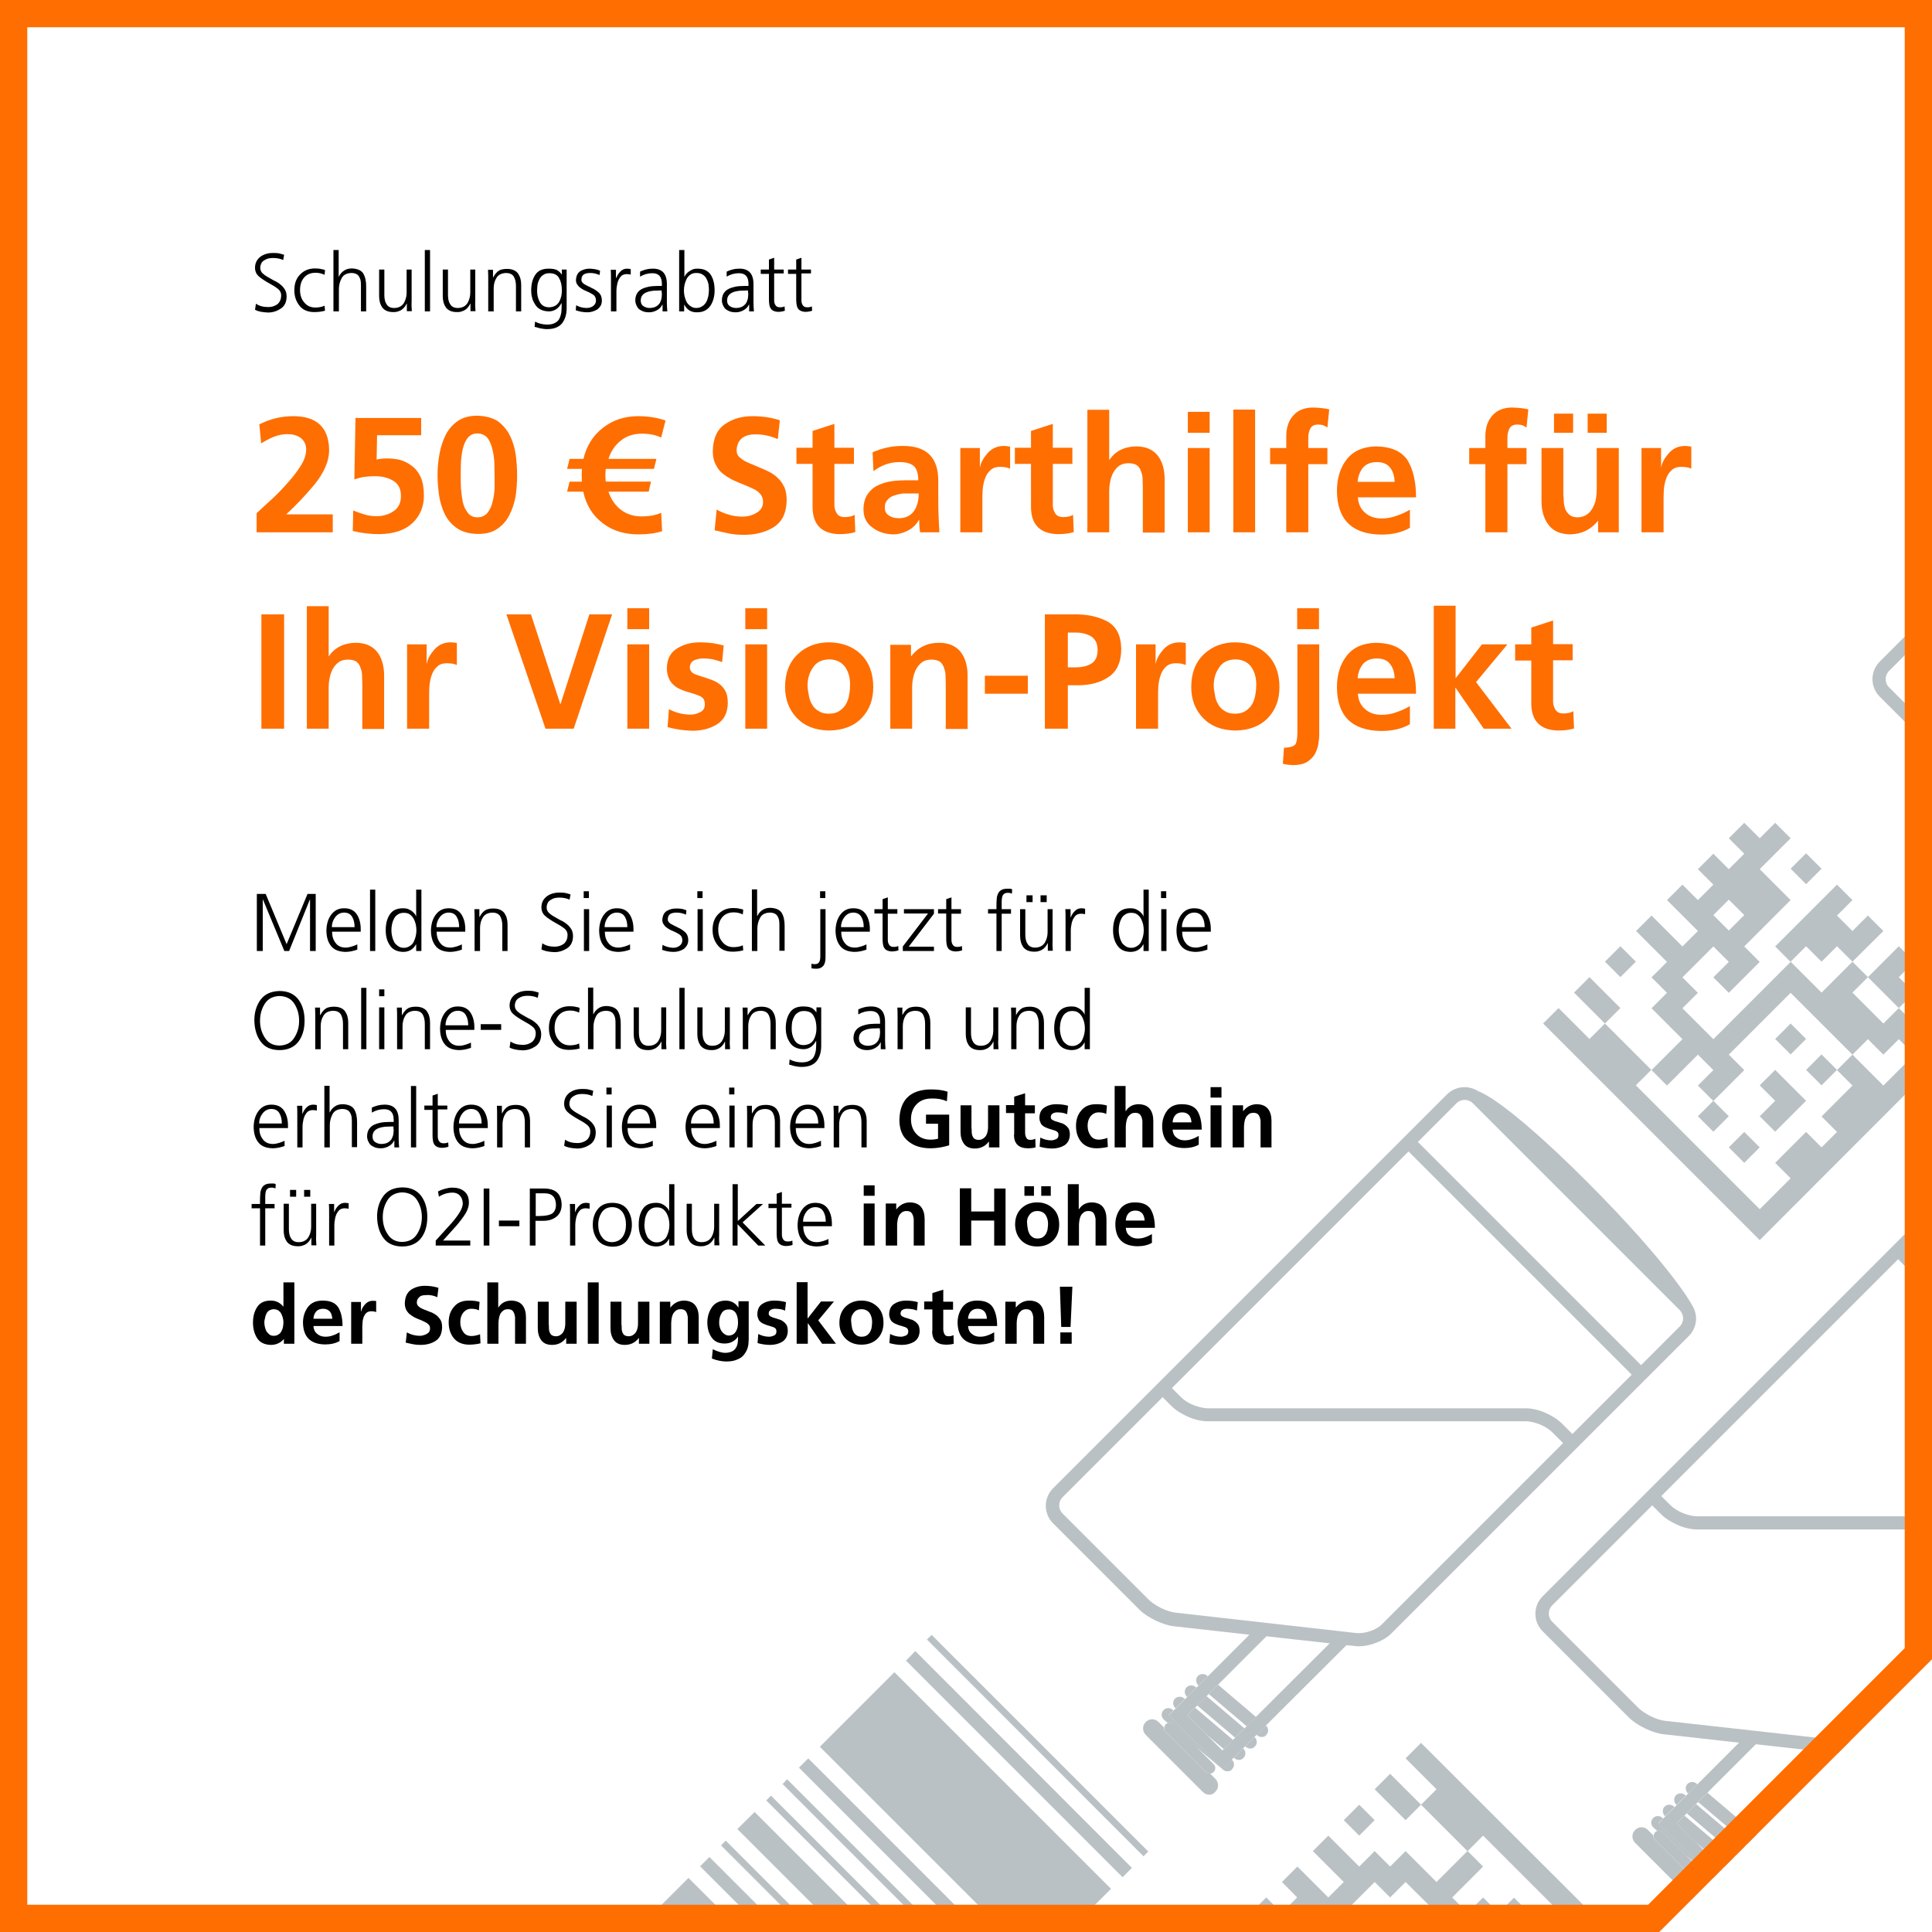
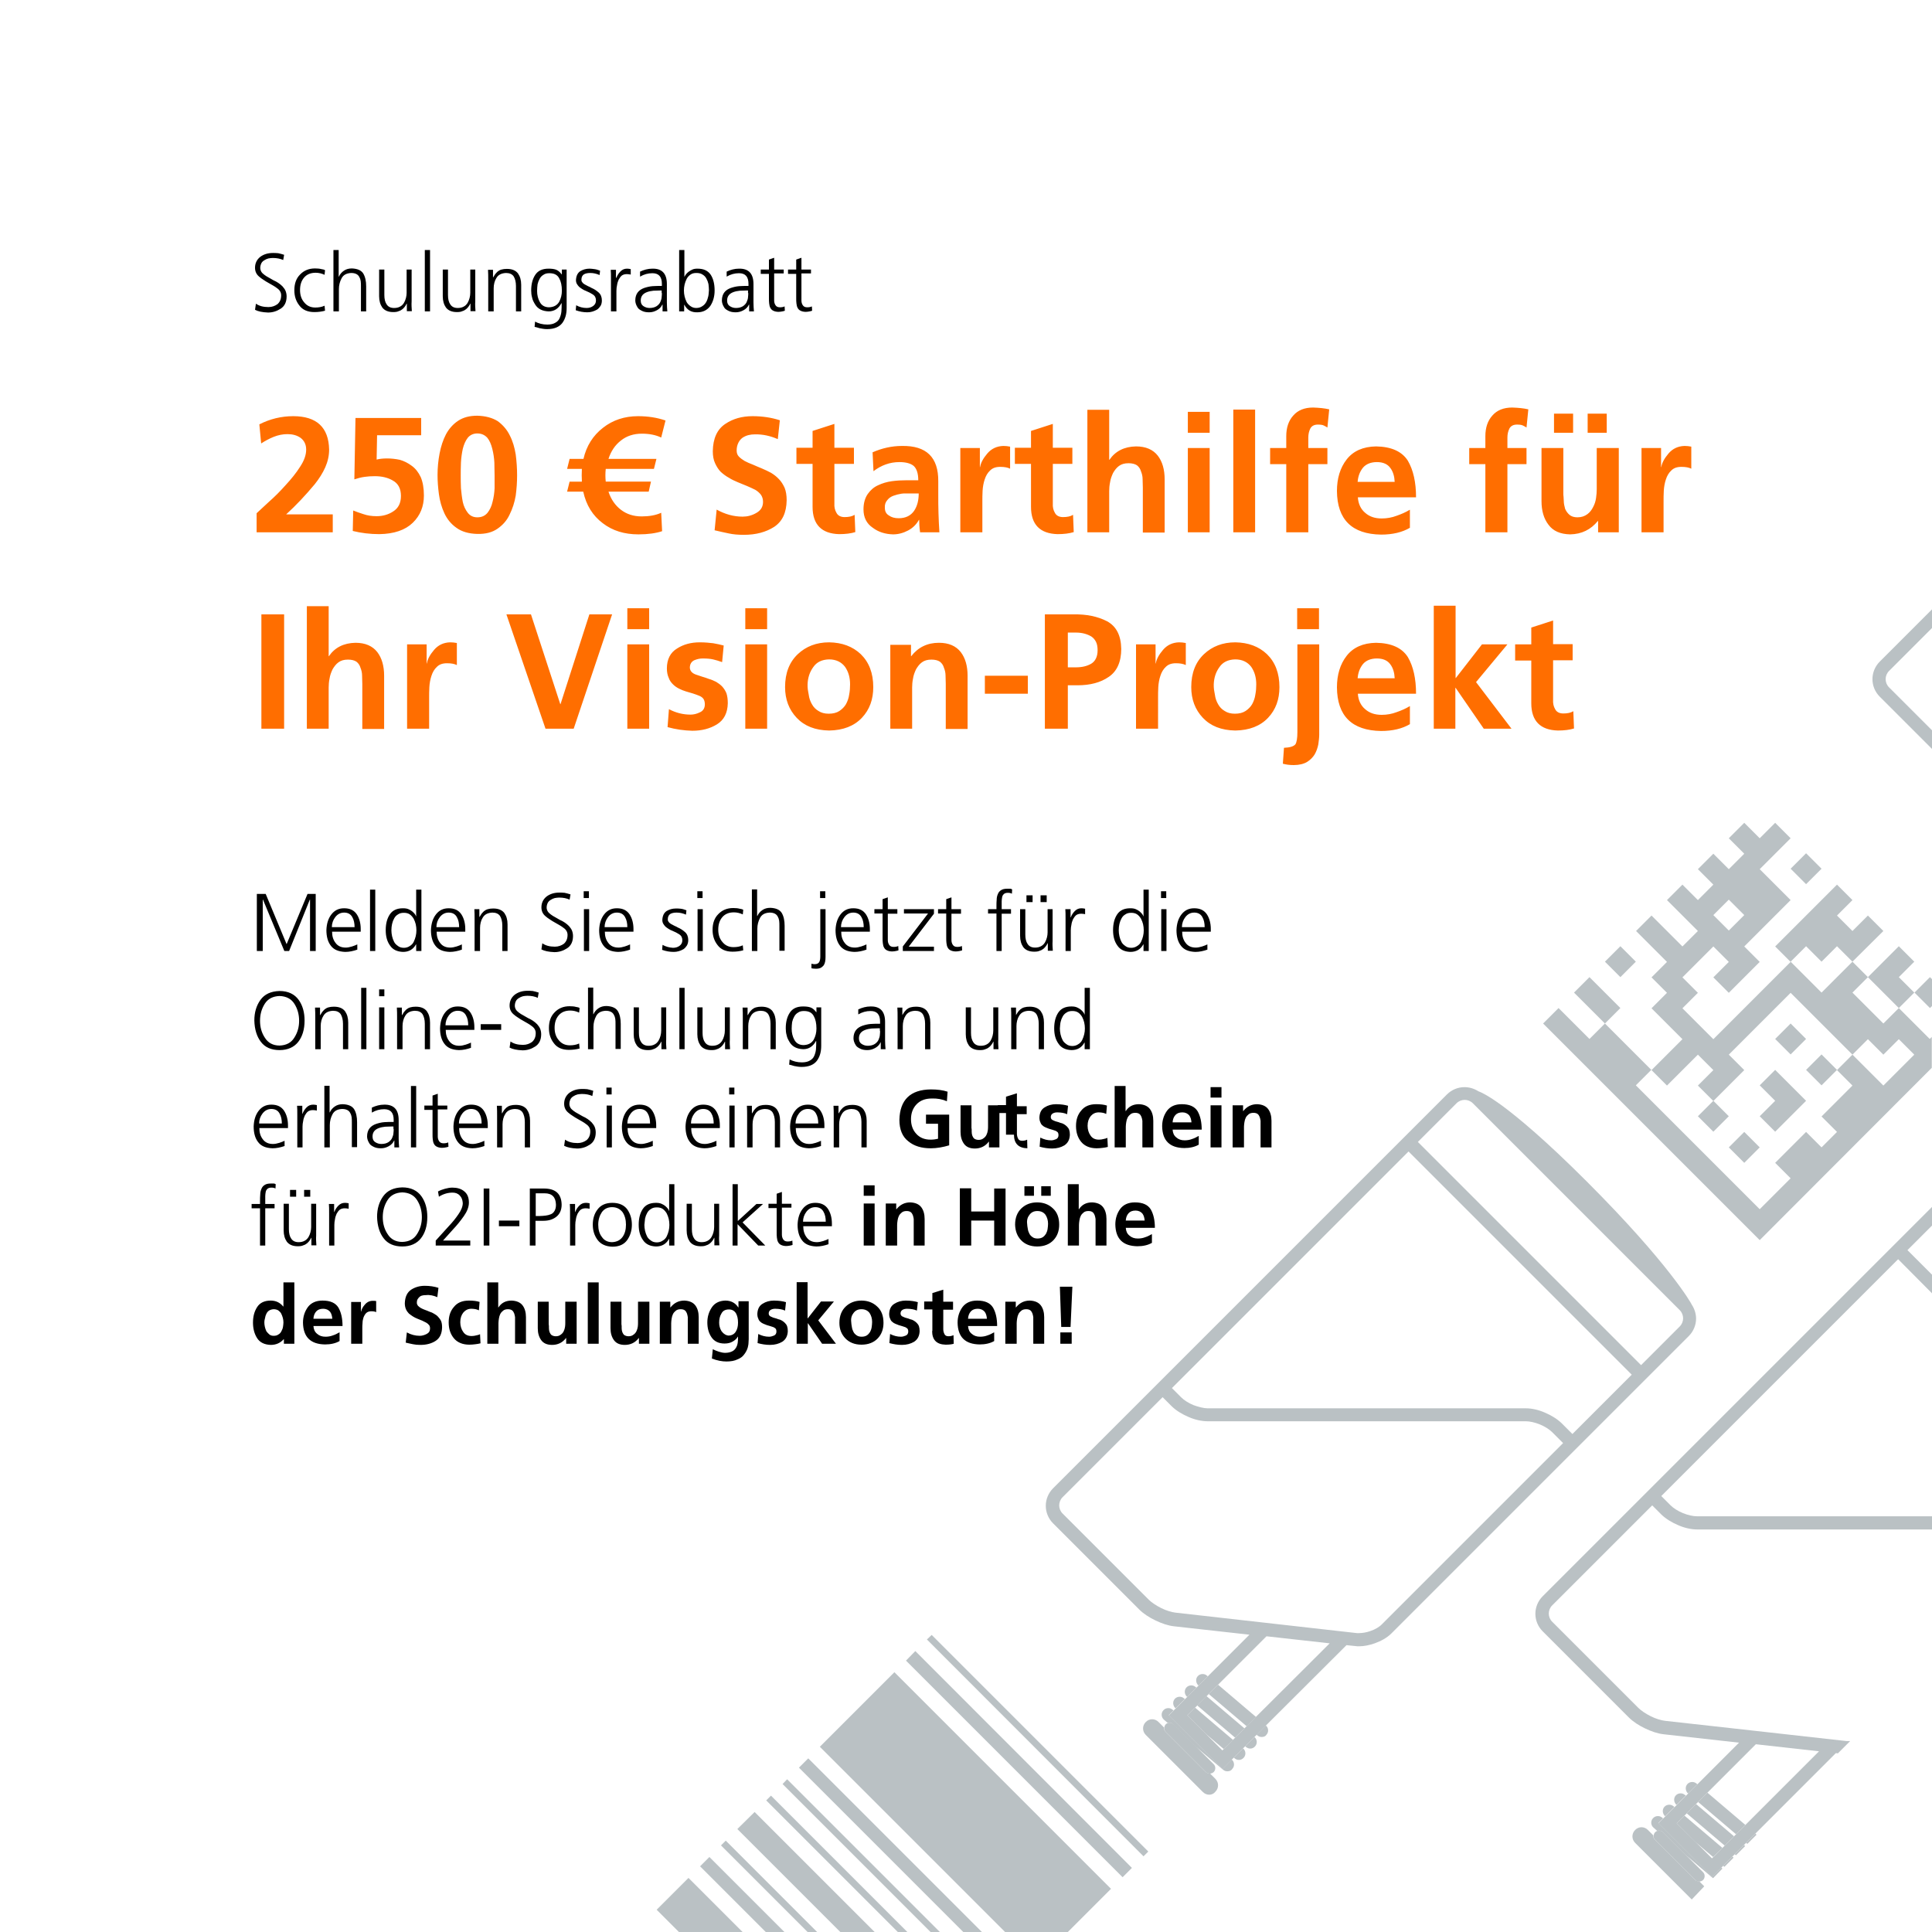
<svg xmlns="http://www.w3.org/2000/svg" xmlns:xlink="http://www.w3.org/1999/xlink" id="Ebene_1" style="enable-background:new 0 0 850 850;" version="1.1" viewBox="0 0 850 850" x="0px" xml:space="preserve" y="0px">
  <style type="text/css">
	.st0{clip-path:url(#SVGID_00000182518736212033177500000012878235637785978523_);fill:#BAC1C4;}
	.st1{clip-path:url(#SVGID_00000078764050819104743900000003648290808916201897_);fill:#FF6E00;}
	.st2{fill:#FF6E00;}
</style>
  <g>
    <g>
      <defs>
        <polyline id="SVGID_1_" points="0,0 0,850 730,850 850,730 850,0 0,0    " />
      </defs>
      <clipPath id="SVGID_00000134953581773462173440000009008718137799807384_">
        <use style="overflow:visible;" xlink:href="#SVGID_1_" />
      </clipPath>
      <path d="M753.7,826.3    c-0.1,0-0.1-0.1-0.2-0.1l-12.1-10.3l-9.8-9.8c-0.5-0.5-1.1-0.7-1.7-0.7c-0.3,0-0.5,0-0.8,0.1l-1.6-1.4c-1.2-1-1.4-2.9-0.3-4.1    c0.6-0.7,1.4-1,2.2-1c0.7,0,1.3,0.2,1.9,0.7l0.4,0.3l-2.1,2.1l23.6,23.6l4.1-4.1l0,0c0.2,0.2,0.3,0.3,0.5,0.5L753.7,826.3     M758.7,821.3c-0.1,0-0.1-0.1-0.2-0.1l-0.4-0.3l4.1-4.1l0,0c0.2,0.2,0.3,0.3,0.5,0.5L758.7,821.3 M753.7,817l-7.7-6.5l-8.3-8.3    l3.4-3.4l16.7,14.2L753.7,817 M763.8,816.2c-0.1,0-0.1-0.1-0.2-0.1l-0.4-0.3l4.1-4.1l0,0c0.2,0.2,0.3,0.3,0.5,0.5L763.8,816.2     M758.8,812l-16.7-14.2l4.1-4.1l16.7,14.2L758.8,812 M768.8,811.2c-0.1,0-0.1-0.1-0.2-0.1l-0.4-0.3l4.1-4.1l0,0    c0.2,0.2,0.3,0.3,0.5,0.5L768.8,811.2 M763.8,807l-16.7-14.2l4.1-4.1l16.7,14.2L763.8,807 M732.6,799.1L732.6,799.1    c-1.2-1.1-1.4-2.9-0.4-4.1c0.6-0.7,1.4-1,2.2-1c0.7,0,1.3,0.2,1.9,0.7l0.4,0.3L732.6,799.1 M737.6,794.1L737.6,794.1    c-1.2-1.1-1.4-2.9-0.4-4.1c0.6-0.7,1.4-1,2.2-1c0.7,0,1.3,0.2,1.9,0.7l0.4,0.3L737.6,794.1 M742.7,789.1L742.7,789.1    c-1.2-1.1-1.4-2.9-0.4-4.1c0.6-0.7,1.4-1,2.2-1c0.7,0,1.3,0.2,1.9,0.7l0.4,0.3L742.7,789.1" style="clip-path:url(#SVGID_00000134953581773462173440000009008718137799807384_);fill:#BAC1C4;" />
      <path d="M744.3,835.7    l-24.9-24.9c-1.6-1.6-1.6-4.1,0-5.7c0.8-0.8,1.8-1.2,2.8-1.2c1,0,2,0.4,2.8,1.2l2.4,2.4c-0.1,0.7,0.2,1.4,0.7,1.9l17.6,17.6    c0.5,0.5,1.1,0.7,1.7,0.7c0.1,0,0.2,0,0.2,0l2.2,2.2L744.3,835.7" style="clip-path:url(#SVGID_00000134953581773462173440000009008718137799807384_);fill:#BAC1C4;" />
      <path d="M747.5,827.8    c-0.6,0-1.2-0.2-1.7-0.7l-17.6-17.6c-0.5-0.5-0.8-1.2-0.7-1.9c0.1-0.5,0.3-1.1,0.7-1.5c0.3-0.3,0.6-0.5,1-0.6    c0.2-0.1,0.5-0.1,0.8-0.1c0.6,0,1.2,0.2,1.7,0.7l9.8,9.8l7.8,7.8c0.9,0.9,0.9,2.5,0,3.4c-0.4,0.4-0.9,0.6-1.5,0.7    C747.7,827.8,747.6,827.8,747.5,827.8" style="clip-path:url(#SVGID_00000134953581773462173440000009008718137799807384_);fill:#BAC1C4;" />
      <path d="M753.2,825.8    l-23.6-23.6l2.1-2.1l0.9-0.9l4.1-4.1l0.9-0.9l4.1-4.1l0.9-0.9l4.1-4.1l18.4-18.4l-33.2-3.7c-2.7-0.3-5.5-1.3-8.2-2.6    c-2.7-1.3-5.2-2.9-7.1-4.8l-37.9-37.9c-2.1-2.1-3.2-4.9-3.2-7.7c0-2.8,1.1-5.6,3.2-7.7L850,531v8.2L839.2,550l10.8,10.8v8.2    L835.1,554L730.9,658.2l4.1,4.1c1.2,1.2,3.2,2.5,5.4,3.4c2.2,0.9,4.5,1.4,6.2,1.4c0,0,0,0,0,0H850v5.8H746.7    c-2.7,0-5.7-0.7-8.4-1.9c-2.8-1.2-5.3-2.7-7.3-4.6l-4.1-4.1l-44,44c-1,1-1.5,2.3-1.5,3.6c0,1.3,0.5,2.6,1.5,3.6l37.9,37.9    c1.2,1.2,3.3,2.6,5.5,3.7c2.2,1.1,4.6,1.8,6.3,2l37.8,4.2l0,0l42,4.7c0.3,0,0.5,0,0.8,0c0.3,0,0.5,0,0.8,0l-5.4,5.4l-0.9-0.1    l-35.3,35.3l-4.1,4.1l-0.9,0.9l-4.1,4.1l-0.9,0.9l-4.1,4.1l-0.9,0.9L753.2,825.8 M746.1,810.5l7.1,7.1l0.6-0.6l4.1-4.1l0.9-0.9    l4.1-4.1l0.9-0.9l4.1-4.1l32.4-32.4l-27.8-3.1l-21.4,21.4l-4.1,4.1l-0.9,0.9l-4.1,4.1l-0.9,0.9l-3.4,3.4L746.1,810.5" style="clip-path:url(#SVGID_00000134953581773462173440000009008718137799807384_);fill:#BAC1C4;" />
-       <path d="M708.5,850h-13.6    l-42.4-42.4l-6.8,6.8l6.8,6.8l-13.6,13.6l6.8,6.8l6.8-6.8l6.8,6.8l-8.3,8.3h-10.6l-1.5-1.5l-1.5,1.5h-13.6l8.3-8.3L618.4,828    l-6.8,6.8l-6.8-6.8l-13.6,13.6l6.8,6.8l6.8-6.8l6.8,6.8l-1.5,1.5h-27.2l1.5-1.5l-6.8-6.8l-6.8,6.8l1.5,1.5h-16.7l1.5-1.5l-6.8-6.8    l6.8-6.8l6.8,6.8l6.8-6.8L564,828l6.8-6.8l13.6,13.6l6.8-6.8l-13.6-13.6l6.8-6.8l13.6,13.6l6.8-6.8l6.8,6.8l6.8-6.8l13.6,13.6    l13.6-13.6L625.2,794l6.8-6.8l-13.6-13.6l6.8-6.8L708.5,850 M681.2,850h-3.1l1.5-1.5L681.2,850 M545.1,850H542l1.5-1.5L545.1,850     M666.1,848.5l-6.8-6.8l6.8-6.8l6.8,6.8L666.1,848.5 M598,807.6l-6.8-6.8l6.8-6.8l6.8,6.8L598,807.6 M618.4,800.8l-13.6-13.6    l6.8-6.8l13.6,13.6L618.4,800.8" style="clip-path:url(#SVGID_00000134953581773462173440000009008718137799807384_);fill:#BAC1C4;" />
      <polyline points="326.7,850     298.7,850 288.9,840.2 302.9,826.2 326.7,850   " style="clip-path:url(#SVGID_00000134953581773462173440000009008718137799807384_);fill:#BAC1C4;" />
      <polyline points="469.8,850     442.2,850 360.7,768.5 393.5,735.7 488.8,831 469.8,850   " style="clip-path:url(#SVGID_00000134953581773462173440000009008718137799807384_);fill:#BAC1C4;" />
      <polyline points="345.1,850     336.9,850 308,821.1 312.1,817 345.1,850   " style="clip-path:url(#SVGID_00000134953581773462173440000009008718137799807384_);fill:#BAC1C4;" />
      <polyline points="359.5,850     355.3,850 317.2,811.9 319.3,809.8 359.5,850   " style="clip-path:url(#SVGID_00000134953581773462173440000009008718137799807384_);fill:#BAC1C4;" />
      <polyline points="493.9,825.9     398.6,730.6 402.7,726.4 498,821.8 493.9,825.9   " style="clip-path:url(#SVGID_00000134953581773462173440000009008718137799807384_);fill:#BAC1C4;" />
      <polyline points="503.1,816.7     407.8,721.3 409.9,719.3 505.2,814.6 503.1,816.7   " style="clip-path:url(#SVGID_00000134953581773462173440000009008718137799807384_);fill:#BAC1C4;" />
      <polyline points="413.5,850     409.4,850 344.3,784.9 346.3,782.8 413.5,850   " style="clip-path:url(#SVGID_00000134953581773462173440000009008718137799807384_);fill:#BAC1C4;" />
      <polyline points="432,850     423.8,850 351.5,777.7 355.6,773.6 432,850   " style="clip-path:url(#SVGID_00000134953581773462173440000009008718137799807384_);fill:#BAC1C4;" />
      <polyline points="399.2,850     395,850 337.1,792.1 339.2,790 399.2,850   " style="clip-path:url(#SVGID_00000134953581773462173440000009008718137799807384_);fill:#BAC1C4;" />
      <polyline points="384.8,850     369.7,850 324.4,804.7 332,797.2 384.8,850   " style="clip-path:url(#SVGID_00000134953581773462173440000009008718137799807384_);fill:#BAC1C4;" />
      <path d="M540,779.3    c-0.7,0-1.3-0.2-1.9-0.7L526,768.4l-9.8-9.8c-0.5-0.5-1.1-0.7-1.7-0.7c-0.3,0-0.5,0-0.8,0.1l-1.6-1.4c-1.2-1-1.4-2.9-0.3-4.1    c0.6-0.7,1.4-1,2.2-1c0.7,0,1.3,0.2,1.9,0.7l0.4,0.3l-2.1,2.1l23.6,23.6l4.1-4.1l0,0c1.2,1,1.4,2.9,0.3,4.1    C541.7,779,540.9,779.3,540,779.3 M545.1,774.3c-0.7,0-1.3-0.2-1.9-0.7l-0.4-0.3l4.1-4.1l0,0c1.2,1,1.4,2.9,0.3,4.1    C546.7,773.9,545.9,774.3,545.1,774.3 M538.4,769.5l-7.7-6.5l-8.3-8.3l3.4-3.4l16.7,14.2L538.4,769.5 M550.1,769.3    c-0.7,0-1.3-0.2-1.9-0.7l-0.4-0.3l4.1-4.1l0,0c1.2,1,1.4,2.9,0.3,4.1C551.7,768.9,550.9,769.3,550.1,769.3 M543.4,764.5    l-16.7-14.2l4.1-4.1l16.7,14.2L543.4,764.5 M555.1,764.2c-0.7,0-1.3-0.2-1.9-0.7l-0.4-0.3l4.1-4.1l0,0c1.2,1,1.4,2.9,0.3,4.1    C556.8,763.9,556,764.2,555.1,764.2 M548.5,759.5l-16.7-14.2l4.1-4.1l16.7,14.2L548.5,759.5 M517.2,751.6L517.2,751.6    c-1.2-1.1-1.4-2.9-0.4-4.1c0.6-0.7,1.4-1,2.2-1c0.7,0,1.3,0.2,1.9,0.7l0.4,0.3L517.2,751.6 M522.3,746.6L522.3,746.6    c-1.2-1.1-1.4-2.9-0.4-4.1c0.6-0.7,1.4-1,2.2-1c0.7,0,1.3,0.2,1.9,0.7l0.4,0.3L522.3,746.6 M527.3,741.6L527.3,741.6    c-1.2-1.1-1.4-2.9-0.4-4.1c0.6-0.7,1.4-1,2.2-1c0.7,0,1.3,0.2,1.9,0.7l0.4,0.3L527.3,741.6" style="clip-path:url(#SVGID_00000134953581773462173440000009008718137799807384_);fill:#BAC1C4;" />
      <path d="M532,789.6    c-1,0-2-0.4-2.8-1.2l-25.1-25.1c-1.6-1.6-1.6-4.1,0-5.7c0.8-0.8,1.8-1.2,2.8-1.2c1,0,2,0.4,2.8,1.2l2.4,2.4    c-0.1,0.7,0.2,1.4,0.7,1.9l17.6,17.6c0.5,0.5,1.1,0.7,1.7,0.7c0.1,0,0.2,0,0.2,0l2.4,2.4c1.6,1.6,1.6,4.1,0,5.7    C534,789.2,533,789.6,532,789.6" style="clip-path:url(#SVGID_00000134953581773462173440000009008718137799807384_);fill:#BAC1C4;" />
      <path d="M532.2,780.3    c-0.6,0-1.2-0.2-1.7-0.7L512.9,762c-0.5-0.5-0.8-1.2-0.7-1.9c0.1-0.5,0.3-1.1,0.7-1.5c0.3-0.3,0.6-0.5,1-0.6    c0.2-0.1,0.5-0.1,0.8-0.1c0.6,0,1.2,0.2,1.7,0.7l9.8,9.8l7.8,7.8c0.9,0.9,0.9,2.5,0,3.4c-0.4,0.4-0.9,0.6-1.5,0.7    C532.3,780.3,532.2,780.3,532.2,780.3" style="clip-path:url(#SVGID_00000134953581773462173440000009008718137799807384_);fill:#BAC1C4;" />
      <path d="M537.8,778.3    l-23.6-23.6l2.1-2.1l0.9-0.9l4.1-4.1l0.9-0.9l4.1-4.1l0.9-0.9l4.1-4.1l18.4-18.4l-33.2-3.7c-2.7-0.3-5.5-1.3-8.2-2.6    c-2.7-1.3-5.2-2.9-7.1-4.8l-37.9-37.9c-2.1-2.1-3.2-4.9-3.2-7.7c0-2.8,1.1-5.6,3.2-7.7l173.3-173.3c2.1-2.1,4.9-3.2,7.7-3.2    c0,0,0,0,0,0c0,0,0,0,0,0c2.1,0,4.2,0.6,6.1,1.8c1.1,0.4,4.1,1.7,10.4,6.3c7.3,5.4,19.1,15.2,37.3,33.4c36.4,36.4,46,53.7,46.1,54    c0,0.1,0.1,0.1,0.1,0.2c1.2,1.8,1.9,4,1.9,6.1c0,2.8-1.1,5.6-3.2,7.7l-19,19l0,0l0,0L693.8,637l0,0l0,0l-81.6,81.6    c-2,2-4.6,3.4-7.4,4.4c-2.3,0.8-4.6,1.3-6.9,1.3c-0.5,0-1.1,0-1.6-0.1l-3.9-0.4L557,759.1l-4.1,4.1l-0.9,0.9l-4.1,4.1l-0.9,0.9    l-4.1,4.1l-0.9,0.9L537.8,778.3 M530.7,763l7.1,7.1l0.6-0.6l4.1-4.1l0.9-0.9l4.1-4.1l0.9-0.9l4.1-4.1L585,723l-27.8-3.1    l-21.4,21.4l-4.1,4.1l-0.9,0.9l-4.1,4.1l-0.9,0.9l-3.4,3.4L530.7,763 M597,718.5c0.3,0,0.6,0,0.9,0c1.5,0,3.3-0.3,5-0.9    c2.1-0.7,4.1-1.9,5.2-3.1l79.6-79.6l-4.8-4.8c-1.2-1.2-3.2-2.5-5.4-3.4c-2.2-0.9-4.5-1.4-6.2-1.4c0,0,0,0,0,0h-140    c-2.7,0-5.7-0.7-8.4-1.9c-2.8-1.2-5.3-2.7-7.3-4.6l-4.1-4.1l-44,44c-1,1-1.5,2.3-1.5,3.6c0,1.3,0.5,2.6,1.5,3.6l37.9,37.9    c1.2,1.2,3.3,2.6,5.5,3.7c2.2,1.1,4.6,1.8,6.3,2L597,718.5C596.9,718.5,596.9,718.5,597,718.5L597,718.5 M531.3,619.6h140    c2.7,0,5.7,0.7,8.4,1.9c2.8,1.2,5.3,2.7,7.3,4.6l4.8,4.8l26.1-26.1l-98.2-98.2L515.6,610.7l4.1,4.1c1.2,1.2,3.2,2.5,5.4,3.4    C527.3,619,529.6,619.6,531.3,619.6C531.3,619.6,531.3,619.6,531.3,619.6 M623.8,502.4l98.2,98.2l17-17c1-1,1.5-2.3,1.5-3.6    c0-1.3-0.5-2.6-1.5-3.6l0.1-0.1l0,0l-0.1,0.1l-91-91c-1-1-2.3-1.5-3.6-1.5c-1.3,0-2.6,0.5-3.6,1.5L623.8,502.4" style="clip-path:url(#SVGID_00000134953581773462173440000009008718137799807384_);fill:#BAC1C4;" />
      <path d="M850,329.5l-23-23    c-2.1-2.1-3.2-4.9-3.2-7.7c0-2.8,1.1-5.6,3.2-7.7l23-23v8.2l-18.9,18.9c-1,1-1.5,2.3-1.5,3.6c0,1.3,0.5,2.6,1.5,3.6l18.9,18.9    V329.5" style="clip-path:url(#SVGID_00000134953581773462173440000009008718137799807384_);fill:#BAC1C4;" />
      <path d="M774.2,545.6    l-95.3-95.3l6.8-6.8l13.6,13.6l6.8-6.8l-13.6-13.6l6.8-6.8l13.6,13.6l-6.8,6.8l20.4,20.4l-6.8,6.8l54.5,54.5l13.6-13.6l-6.8-6.8    l13.6-13.6l6.8,6.8l6.8-6.8l-6.8-6.8l13.6-13.6l-6.8-6.8l6.8-6.8l13.6,13.6l13.6-13.6l-6.8-6.8l-6.8,6.8l-6.8-6.8l-6.8,6.8    l-27.2-27.2l-27.2,27.2l6.8,6.8l-13.6,13.6l-6.8-6.8l6.8-6.8l-6.8-6.8l-13.6,13.6l-6.8-6.8l13.6-13.6l-13.6-13.6l6.8-6.8l-6.8-6.8    l6.8-6.8l-13.6-13.6l6.8-6.8l13.6,13.6l6.8-6.8l-13.6-13.6l6.8-6.8l6.8,6.8l6.8-6.8l-6.8-6.8l6.8-6.8l6.8,6.8l6.8-6.8l-6.8-6.8    l6.8-6.8l6.8,6.8l6.8-6.8l6.8,6.8l-13.6,13.6l13.6,13.6l-20.4,20.4l6.8,6.8l-13.6,13.6l-6.8-6.8l6.8-6.8l-6.8-6.8l-13.6,13.6    l6.8,6.8l-6.8,6.8l13.6,13.6l34-34l-6.8-6.8l27.2-27.2l6.8,6.8l-6.8,6.8l6.8,6.8l6.8-6.8l6.8,6.8L815,423.1l6.8,6.8l-6.8,6.8    l13.6,13.6l6.8-6.8l-13.6-13.6l13.6-13.6l6.8,6.8l-6.8,6.8l6.8,6.8l-6.8,6.8l13.6,13.6l0.9-0.9v13.6L774.2,545.6 M787.8,423.1    l13.6,13.6l13.6-13.6l-6.8-6.8l-6.8,6.8l-6.8-6.8L787.8,423.1 M760.6,395.8l-6.8,6.8l6.8,6.8l6.8-6.8L760.6,395.8 M767.4,511.6    l-6.8-6.8l6.8-6.8l6.8,6.8L767.4,511.6 M781,497.9l-6.8-6.8l6.8-6.8l-6.8-6.8l6.8-6.8l13.6,13.6L781,497.9 M753.8,497.9l-6.8-6.8    l6.8-6.8l6.8,6.8L753.8,497.9 M801.4,477.5l-6.8-6.8l6.8-6.8l6.8,6.8L801.4,477.5 M787.8,463.9l-6.8-6.8l6.8-6.8l6.8,6.8    L787.8,463.9 M849.1,443.5l-6.8-6.8l6.8-6.8l0.9,0.9v11.8L849.1,443.5 M712.9,429.9l-6.8-6.8l6.8-6.8l6.8,6.8L712.9,429.9     M794.6,389l-6.8-6.8l6.8-6.8l6.8,6.8L794.6,389" style="clip-path:url(#SVGID_00000134953581773462173440000009008718137799807384_);fill:#BAC1C4;" />
    </g>
    <g>
      <defs>
        <rect height="850" id="SVGID_00000132770621606556575790000000793803961760292513_" width="850" x="0" />
      </defs>
      <clipPath id="SVGID_00000165231528822311121310000000715206713303473086_">
        <use style="overflow:visible;" xlink:href="#SVGID_00000132770621606556575790000000793803961760292513_" />
      </clipPath>
-       <path d="M6,6H0    c0,279.3,0,558.7,0,838v6h6c240.5,0,481,0,721.5,0h2.5l1.8-1.8c38.8-38.8,77.7-77.7,116.5-116.5l1.8-1.8v-2.5    c0-240.5,0-481,0-721.5V0h-6C564.7,0,285.3,0,6,0H0v6H6v6c279.3,0,558.7,0,838,0V6h-6c0,240.5,0,481,0,721.5h6l-4.2-4.2    c-38.8,38.8-77.7,77.7-116.5,116.5l4.2,4.2v-6c-240.5,0-481,0-721.5,0v6h6c0-279.3,0-558.7,0-838H6v6V6L6,6z" style="clip-path:url(#SVGID_00000165231528822311121310000000715206713303473086_);fill:#FF6E00;" />
    </g>
    <path d="M112.2,136.3c1.3,0.7,3.2,1.1,5.7,1.2c2.1,0,3.9-0.6,5.6-1.7c1.7-1.1,2.6-2.9,2.6-5.4c0-0.9-0.2-1.8-0.5-2.5   c-0.3-0.7-0.8-1.3-1.3-1.9c-1.1-1.1-2.4-2-4-2.7c-0.7-0.4-1.4-0.8-2.1-1.2c-0.7-0.4-1.3-0.7-1.9-1.2c-0.5-0.4-1-0.8-1.3-1.3   c-0.3-0.5-0.5-1.1-0.5-1.7c0-0.8,0.2-1.5,0.5-2.1c0.3-0.6,0.8-1,1.3-1.3c0.6-0.4,1.1-0.6,1.8-0.8c0.6-0.1,1.3-0.2,1.9-0.2   c1.8,0,3.3,0.3,4.6,0.9l0.4-2.3c-0.9-0.3-1.7-0.5-2.6-0.7c-0.9-0.1-1.7-0.1-2.3-0.1c-2.3,0-4.1,0.6-5.6,1.7   c-1.5,1.2-2.3,2.8-2.3,4.8c0,1.6,0.6,2.9,1.8,3.9c0.6,0.5,1.2,1,1.9,1.4c0.7,0.5,1.4,0.9,2.1,1.3c0.7,0.4,1.4,0.8,2.1,1.2   s1.3,0.8,1.8,1.2c1.2,0.8,1.8,1.9,1.8,3.1c0,1.8-0.6,3-1.6,3.9c-1.1,0.8-2.4,1.3-4,1.3c-2.3,0-4.1-0.5-5.5-1.5L112.2,136.3   L112.2,136.3z M143,118.9c-0.1-0.1-0.3-0.2-0.6-0.3c-0.3-0.1-0.6-0.1-1-0.2c-0.7-0.2-1.7-0.3-2.8-0.3c-2.7,0-4.9,0.9-6.6,2.7   c-1.7,1.7-2.5,4-2.5,6.9c0,2.6,0.7,4.8,2.2,6.7c1.4,1.9,3.6,2.9,6.6,2.9c1.7,0,3.2-0.2,4.7-0.6l-0.2-2.2c-1.3,0.6-2.7,0.8-4.1,0.8   c-2.1,0-3.7-0.8-4.9-2.3c-1.2-1.4-1.8-3.2-1.8-5.4c0-2.3,0.6-4.1,1.8-5.5c1.2-1.4,2.9-2.1,5.1-2.1c1.3,0,2.6,0.3,3.9,0.9L143,118.9   L143,118.9z M146.8,137h2.3v-9.8c0-1.7,0.4-3.3,1.2-4.8c0.8-1.5,2.2-2.2,4.2-2.3c1.8,0,3,0.6,3.6,1.8c0.3,0.5,0.5,1.1,0.6,1.8   c0.1,0.7,0.1,1.5,0.1,2.3V137h2.3v-11c0-2.3-0.4-4.2-1.3-5.7c-0.9-1.4-2.6-2.1-5-2.2c-1.3,0-2.5,0.3-3.5,1c-1,0.7-1.7,1.5-2.2,2.6   h-0.1V110h-2.3V137L146.8,137z M181.2,118.6h-2.3v10.2c0,0.8-0.1,1.5-0.3,2.3c-0.2,0.8-0.5,1.5-0.9,2.2c-0.4,0.6-0.9,1.2-1.7,1.6   c-0.7,0.4-1.6,0.6-2.6,0.6c-1.5,0-2.6-0.5-3.3-1.6c-0.7-1-1-2.4-1-4.1v-11.2h-2.3v11.7c0,2.1,0.5,3.7,1.4,5c1,1.3,2.6,2,4.8,2   c1,0,1.8-0.1,2.4-0.4c0.7-0.2,1.2-0.5,1.7-0.9c0.5-0.4,0.8-0.8,1.1-1.2c0.3-0.4,0.5-0.8,0.7-1.2h0.1v3.3h2.2   c-0.1-1.5-0.2-2.9-0.1-4.3V118.6L181.2,118.6z M186.9,137h2.3v-27h-2.3V137L186.9,137z M209.2,118.6h-2.3v10.2   c0,0.8-0.1,1.5-0.3,2.3c-0.2,0.8-0.5,1.5-0.9,2.2c-0.4,0.6-0.9,1.2-1.7,1.6c-0.7,0.4-1.6,0.6-2.6,0.6c-1.5,0-2.6-0.5-3.3-1.6   c-0.7-1-1-2.4-1-4.1v-11.2h-2.3v11.7c0,2.1,0.5,3.7,1.4,5c1,1.3,2.6,2,4.8,2c1,0,1.8-0.1,2.4-0.4c0.7-0.2,1.2-0.5,1.7-0.9   c0.5-0.4,0.8-0.8,1.1-1.2c0.3-0.4,0.5-0.8,0.7-1.2h0.1v3.3h2.2c-0.1-1.5-0.2-2.9-0.1-4.3V118.6L209.2,118.6z M214.9,137h2.3v-10.2   c0-0.8,0.1-1.6,0.3-2.4c0.2-0.8,0.5-1.5,0.9-2.1c0.8-1.4,2.2-2.1,4.2-2.2c1.6,0,2.7,0.5,3.4,1.5c0.6,1,1,2.4,1,4.2V137h2.3v-11.7   c0-2.1-0.5-3.7-1.4-5c-1-1.3-2.6-2-4.9-2c-0.9,0-1.7,0.1-2.4,0.3c-0.7,0.2-1.2,0.5-1.7,0.9c-0.4,0.4-0.8,0.8-1.1,1.2   s-0.5,0.9-0.8,1.3h-0.1v-3.3h-2.2c0.1,1.5,0.1,2.9,0.1,4.3V137L214.9,137z M249.5,118.6h-2.3v2.1h-0.1c-0.8-1.1-1.7-1.8-2.6-2.1   c-0.9-0.3-2-0.4-3.2-0.4c-2.7,0-4.6,0.9-5.8,2.7c-1.2,1.8-1.8,4.1-1.8,6.9c0,1,0.1,2.1,0.4,3.1c0.2,1.1,0.7,2,1.3,3   c1.2,2,3.2,3,6,3.1c2.4,0,4.3-1.2,5.6-3.6h0.1c0,1.3,0,2.5-0.1,3.6c-0.1,1.1-0.4,2.1-0.8,3c-0.4,0.9-1,1.5-1.9,2   c-0.8,0.5-2,0.8-3.5,0.8c-2.1,0-3.9-0.5-5.4-1.3l-0.2,2.3c0.5,0.1,1.3,0.3,2.2,0.6c1,0.2,2.1,0.4,3.3,0.4c3.2,0,5.4-1,6.7-2.7   c1.3-1.8,1.9-3.9,1.9-6.6V118.6L249.5,118.6z M236.5,125.1c0.2-0.9,0.5-1.7,0.9-2.4c0.4-0.8,1-1.4,1.7-1.8c0.7-0.5,1.5-0.7,2.6-0.7   c2.1,0,3.5,0.7,4.3,2.2c0.8,1.4,1.2,3.2,1.2,5.5c0,1.8-0.4,3.4-1.2,4.9c-0.9,1.5-2.3,2.3-4.4,2.4c-1.9,0-3.3-0.8-4.1-2.3   c-0.8-1.4-1.2-3.1-1.2-4.9C236.3,126.9,236.4,126,236.5,125.1L236.5,125.1z M253.5,134.3l-0.2,2.2c1.7,0.6,3.4,0.9,5.1,0.9   c1.5,0,2.9-0.4,4.3-1.2c0.6-0.4,1.1-1,1.5-1.6c0.4-0.6,0.6-1.5,0.6-2.4c0-1.5-0.5-2.7-1.4-3.5c-0.9-0.8-1.9-1.5-3.1-2   c-0.5-0.3-1.1-0.6-1.6-0.8c-0.6-0.3-1-0.5-1.5-0.8c-0.4-0.3-0.8-0.5-1-0.9c-0.3-0.3-0.4-0.7-0.4-1.1c0-0.6,0.1-1.1,0.3-1.5   c0.2-0.4,0.5-0.7,0.8-0.9c0.7-0.4,1.6-0.6,2.8-0.6c1.4,0,2.7,0.3,4.1,0.9l0.2-1.9c-0.8-0.3-1.6-0.6-2.5-0.7   c-0.8-0.1-1.5-0.2-2.1-0.2c-1.6,0-2.9,0.4-4.1,1.1c-1.2,0.8-1.8,2.1-1.9,3.9c0,0.6,0.1,1.2,0.4,1.7c0.3,0.5,0.6,0.9,1,1.3   c0.5,0.4,0.9,0.7,1.4,1c0.5,0.3,1,0.6,1.6,0.8c1.2,0.5,2.2,1,3.1,1.6c0.9,0.6,1.3,1.5,1.3,2.6c0,1-0.4,1.8-1.2,2.4   c-0.8,0.6-1.8,0.9-2.9,0.9C256.5,135.5,254.9,135.1,253.5,134.3L253.5,134.3z M268.9,137h2.3v-9.1c0-0.8,0.1-1.7,0.3-2.6   c0.1-0.8,0.4-1.6,0.7-2.3c0.4-0.7,0.8-1.3,1.4-1.8c0.6-0.4,1.3-0.6,2.2-0.6c0.6,0,1.2,0.1,1.7,0.2v-2.4c-0.5-0.1-1-0.2-1.6-0.2   c-1.2,0-2.1,0.4-2.9,1.2c-0.8,0.8-1.4,1.7-1.8,2.8H271v-3.5h-2.3c0.1,1,0.1,2.4,0.1,4.1V137L268.9,137z M291.2,128.9   c0,0.5,0,1.1-0.1,1.8c0,0.7-0.3,1.5-0.6,2.2c-0.3,0.7-0.9,1.3-1.6,1.8c-0.8,0.5-1.8,0.8-3.1,0.8c-1.1,0-1.9-0.3-2.7-0.8   c-0.8-0.5-1.2-1.3-1.2-2.5c0-1,0.3-1.8,0.8-2.4c0.5-0.6,1.2-1,2-1.3c0.8-0.3,1.8-0.5,2.8-0.6c1,0,2-0.1,3-0.1h0.6V128.9   L291.2,128.9z M291.4,137h2.2c-0.1-1.2-0.2-2.5-0.2-3.9V125c0-4.6-2.1-6.9-6.4-6.8c-1.9,0-3.7,0.5-5.4,1.3v2.2   c1.7-1,3.5-1.5,5.4-1.5c2.9,0,4.2,1.6,4.2,4.7v0.9h-0.4c-1.2,0-2.4,0-3.7,0.1c-1.3,0.1-2.5,0.4-3.7,0.8c-1.1,0.4-2.1,1-2.8,1.9   c-0.7,0.9-1.1,2.1-1.1,3.6c0,0.9,0.3,2,1.1,3.2c0.4,0.6,1.1,1,1.9,1.4c0.8,0.4,1.8,0.6,3.1,0.6c1.2,0,2.3-0.3,3.4-0.9   c1.1-0.6,1.9-1.4,2.4-2.5h0.1V137L291.4,137z M311.6,130.4c-0.2,0.9-0.5,1.8-0.9,2.5c-0.4,0.7-0.9,1.3-1.7,1.8   c-0.7,0.5-1.6,0.8-2.7,0.8c-1,0-1.8-0.3-2.5-0.8c-0.7-0.5-1.3-1.1-1.7-1.8c-0.8-1.6-1.2-3.3-1.2-5.1c0-1.8,0.4-3.5,1.2-5.1   c0.4-0.8,1-1.4,1.7-1.9c0.7-0.5,1.5-0.7,2.6-0.7c1.1,0,2,0.2,2.7,0.7c0.7,0.4,1.3,1,1.7,1.8c0.4,0.7,0.7,1.5,0.9,2.4   c0.1,0.9,0.2,1.8,0.2,2.7C311.8,128.7,311.8,129.6,311.6,130.4L311.6,130.4z M298.7,137h2.3v-2.9h0.1c1.2,2.3,3.1,3.4,5.7,3.3   c2.5,0,4.4-1,5.7-2.8c1.2-1.8,1.9-4.1,1.9-6.8c0-2.9-0.6-5.2-1.7-6.9c-1.2-1.8-3.1-2.7-5.8-2.7c-0.9,0-1.7,0.1-2.3,0.4   s-1.2,0.6-1.7,1c-0.5,0.4-0.8,0.7-1.1,1.1c-0.3,0.4-0.5,0.7-0.6,1h-0.1V110h-2.3V137L298.7,137z M329.2,128.9c0,0.5,0,1.1-0.1,1.8   c0,0.7-0.3,1.5-0.6,2.2c-0.3,0.7-0.9,1.3-1.6,1.8c-0.8,0.5-1.8,0.8-3.1,0.8c-1.1,0-1.9-0.3-2.7-0.8c-0.8-0.5-1.2-1.3-1.2-2.5   c0-1,0.3-1.8,0.8-2.4c0.5-0.6,1.2-1,2-1.3c0.8-0.3,1.8-0.5,2.8-0.6c1,0,2-0.1,3-0.1h0.6V128.9L329.2,128.9z M329.5,137h2.2   c-0.1-1.2-0.2-2.5-0.2-3.9V125c0-4.6-2.1-6.9-6.4-6.8c-1.9,0-3.7,0.5-5.4,1.3v2.2c1.7-1,3.5-1.5,5.4-1.5c2.9,0,4.2,1.6,4.2,4.7v0.9   h-0.4c-1.2,0-2.4,0-3.7,0.1c-1.3,0.1-2.5,0.4-3.7,0.8c-1.1,0.4-2.1,1-2.8,1.9c-0.7,0.9-1.1,2.1-1.1,3.6c0,0.9,0.3,2,1.1,3.2   c0.4,0.6,1.1,1,1.9,1.4c0.8,0.4,1.8,0.6,3.1,0.6c1.2,0,2.3-0.3,3.4-0.9c1.1-0.6,1.9-1.4,2.4-2.5h0.1V137L329.5,137z M344.8,118.6   h-4.2v-5.2l-2.3,0.8v4.4h-3.6v1.9h3.6v10.7c0,0.8,0,1.6,0.1,2.3c0.1,0.7,0.2,1.4,0.5,1.9c0.3,0.6,0.7,1,1.3,1.3   c0.6,0.3,1.4,0.5,2.3,0.5c0.6,0,1.2-0.1,1.7-0.2c0.5-0.1,0.9-0.2,1.1-0.3l-0.1-1.9c-0.6,0.3-1.3,0.4-2.1,0.4   c-0.9,0-1.5-0.3-1.9-0.9c-0.4-0.6-0.6-1.3-0.6-2.1v-11.9h4.2V118.6L344.8,118.6z M356.8,118.6h-4.2v-5.2l-2.3,0.8v4.4h-3.6v1.9h3.6   v10.7c0,0.8,0,1.6,0.1,2.3c0.1,0.7,0.2,1.4,0.5,1.9c0.3,0.6,0.7,1,1.3,1.3c0.6,0.3,1.4,0.5,2.3,0.5c0.6,0,1.2-0.1,1.7-0.2   c0.5-0.1,0.9-0.2,1.1-0.3l-0.1-1.9c-0.6,0.3-1.3,0.4-2.1,0.4c-0.9,0-1.5-0.3-1.9-0.9c-0.4-0.6-0.6-1.3-0.6-2.1v-11.9h4.2V118.6   L356.8,118.6z" />
    <path class="st2" d="M115,320.6H125v-50.3H115V320.6L115,320.6z M135,320.6h9.6v-18.1c0-1.2,0.1-2.6,0.4-4c0.2-1.4,0.7-2.7,1.3-4   c0.7-1.2,1.5-2.3,2.6-3.1c1.1-0.8,2.4-1.2,4.2-1.2c1.5,0,2.8,0.3,3.7,0.9c0.9,0.7,1.5,1.6,1.8,2.7c0.4,1,0.7,2.1,0.7,3.4   c0,1.2,0.1,2.5,0.1,3.7v19.8h9.6v-23.4c0-4.3-1-7.8-3-10.4c-2.1-2.7-5.3-4.1-9.6-4.1c-5.2,0.1-9.1,2.1-11.7,5.9h-0.1v-22H135V320.6   L135,320.6z M179.2,320.6h9.6V307c0-1.4,0-3,0.1-4.7c0.1-1.7,0.4-3.4,0.9-4.9c0.5-1.6,1.3-3,2.4-4c1.1-1.1,2.5-1.6,4.5-1.6   c1.9,0,3.3,0.3,4.3,0.8v-9.7c-1-0.2-2-0.3-3-0.3c-2.9,0.1-5.2,1.2-7,3.3c-1.8,2.1-2.9,4.1-3.2,6h-0.1v-8.4h-8.6V320.6L179.2,320.6z    M240,320.6h12.4l16.9-50.3h-10l-12.7,39.5h-0.1l-12.9-39.5h-10.8L240,320.6L240,320.6z M276,320.6h9.6v-37.1H276V320.6L276,320.6z    M276,276.8h9.6v-9.2H276V276.8L276,276.8z M318.4,284c-1.4-0.4-3-0.7-4.6-1c-1.7-0.2-3.6-0.4-5.9-0.4c-3.9,0-7.2,0.9-10,2.7   c-3,1.8-4.5,4.8-4.5,8.8c0,1.6,0.3,3,0.8,4.1c0.4,1.2,1.1,2.1,1.9,2.9c0.8,0.8,1.7,1.4,2.7,1.9c1,0.5,2,0.9,3,1.2   c2.2,0.6,4.1,1.2,5.8,1.9c0.8,0.3,1.5,0.8,1.9,1.4c0.4,0.6,0.6,1.4,0.6,2.4c0,1.7-0.8,2.9-2.2,3.5c-1.4,0.7-2.8,1-4.1,1   c-3.3,0-6.5-0.8-9.5-2.4l-0.6,7.9c3.6,1,7.2,1.5,10.9,1.6c4.1,0,7.7-0.9,10.8-2.8c3.1-1.9,4.7-5,4.8-9.3c0-1.7-0.2-3.2-0.6-4.4   c-0.5-1.2-1.1-2.1-1.9-3c-0.8-0.8-1.6-1.4-2.6-2c-1-0.5-2.1-1-3.2-1.3c-1-0.4-2-0.7-3-1c-1-0.3-1.9-0.6-2.7-0.9   c-1.7-0.6-2.6-1.6-2.7-3c0-1.6,0.7-2.7,1.9-3.3c1.2-0.5,2.4-0.8,3.7-0.8c1.8,0,3.3,0.1,4.6,0.4c1.3,0.3,2.6,0.7,4,1.2L318.4,284   L318.4,284z M327.9,320.6h9.6v-37.1h-9.6V320.6L327.9,320.6z M327.9,276.8h9.6v-9.2h-9.6V276.8L327.9,276.8z M350.5,315.8   c3.4,3.6,8.1,5.5,14.3,5.6c6.2-0.1,11-2,14.4-5.6c3.4-3.6,5-8.1,5-13.5c0-6.2-1.9-11-5.5-14.5c-3.6-3.4-8.2-5.1-13.9-5.2   c-5.6,0-10.2,1.8-13.8,5.2c-3.7,3.5-5.6,8.3-5.6,14.5C345.4,307.7,347.1,312.2,350.5,315.8L350.5,315.8z M357.8,293.5   c1.5-2.2,3.8-3.3,6.9-3.4c3.2,0,5.5,1.2,7.1,3.3c1.5,2.2,2.2,4.7,2.2,7.7c0,1.5-0.1,3-0.4,4.5c-0.2,1.5-0.7,2.9-1.4,4.2   c-0.7,1.2-1.7,2.2-2.9,3c-1.2,0.8-2.8,1.2-4.7,1.2c-1.8,0-3.3-0.4-4.5-1.2c-1.2-0.7-2.2-1.7-2.9-3c-0.7-1.2-1.2-2.6-1.4-4.2   c-0.1-0.7-0.3-1.5-0.4-2.3c-0.1-0.7-0.1-1.4-0.1-2.2C355.4,298.2,356.2,295.7,357.8,293.5L357.8,293.5z M391.7,320.6h9.6v-18.1   c0-1.2,0.1-2.6,0.4-4c0.2-1.4,0.7-2.7,1.3-4c0.7-1.2,1.5-2.3,2.6-3.1c1.1-0.8,2.4-1.2,4.2-1.2c1.5,0,2.8,0.3,3.7,0.9   c0.9,0.7,1.5,1.6,1.8,2.7c0.4,1,0.7,2.1,0.7,3.4c0,1.2,0.1,2.5,0.1,3.7v19.8h9.6v-23.4c0-4.3-1-7.8-3-10.4   c-2.1-2.7-5.3-4.1-9.6-4.1c-5,0-9.1,1.9-12.2,5.9h-0.1v-5h-9.1V320.6L391.7,320.6z M452.2,305.2v-7.9h-18.9v7.9H452.2L452.2,305.2z    M469.8,278.3h3.5c2.7,0,4.9,0.6,6.8,1.7c0.9,0.6,1.6,1.4,2.1,2.4c0.5,1,0.7,2.3,0.7,3.7c0,2.8-1,4.8-2.8,5.9   c-1.9,1.1-4.1,1.6-6.8,1.6h-3.5V278.3L469.8,278.3z M459.7,320.6h10.1v-19.1h4.2c5.6,0,10.2-1.2,13.8-3.7c3.6-2.4,5.5-6.6,5.5-12.3   c-0.1-6-2.2-10-6.3-12.2c-4.1-2.1-9-3.1-14.6-3h-12.7V320.6L459.7,320.6z M499.9,320.6h9.6V307c0-1.4,0-3,0.1-4.7   c0.1-1.7,0.4-3.4,0.9-4.9c0.5-1.6,1.3-3,2.4-4c1.1-1.1,2.5-1.6,4.5-1.6c1.9,0,3.3,0.3,4.3,0.8v-9.7c-1-0.2-2-0.3-3-0.3   c-2.9,0.1-5.2,1.2-7,3.3c-1.8,2.1-2.9,4.1-3.2,6h-0.1v-8.4h-8.6V320.6L499.9,320.6z M529.2,315.8c3.4,3.6,8.1,5.5,14.3,5.6   c6.2-0.1,11-2,14.4-5.6c3.4-3.6,5-8.1,5-13.5c0-6.2-1.9-11-5.5-14.5c-3.6-3.4-8.2-5.1-13.9-5.2c-5.6,0-10.2,1.8-13.8,5.2   c-3.7,3.5-5.6,8.3-5.6,14.5C524.1,307.7,525.8,312.2,529.2,315.8L529.2,315.8z M536.5,293.5c1.5-2.2,3.8-3.3,6.9-3.4   c3.2,0,5.5,1.2,7.1,3.3c1.5,2.2,2.2,4.7,2.2,7.7c0,1.5-0.1,3-0.4,4.5c-0.2,1.5-0.7,2.9-1.4,4.2c-0.7,1.2-1.7,2.2-2.9,3   c-1.2,0.8-2.8,1.2-4.7,1.2c-1.8,0-3.3-0.4-4.5-1.2c-1.2-0.7-2.2-1.7-2.9-3c-0.7-1.2-1.2-2.6-1.4-4.2c-0.1-0.7-0.3-1.5-0.4-2.3   c-0.1-0.7-0.1-1.4-0.1-2.2C534.1,298.2,534.9,295.7,536.5,293.5L536.5,293.5z M564.4,336c1.4,0.4,3,0.6,4.8,0.6   c2.4,0,4.4-0.5,5.9-1.4c1.4-0.9,2.5-2,3.3-3.3c0.8-1.4,1.3-2.9,1.6-4.4c0.2-1.5,0.4-2.9,0.4-4.2v-39.8h-9.6V322   c0,2.8-0.3,4.6-0.9,5.5c-0.8,0.9-2.4,1.4-5,1.5L564.4,336L564.4,336z M570.7,276.8h9.6v-9.2h-9.6V276.8L570.7,276.8z M597.3,298.4   c0.2-2.5,1-4.6,2.4-6.3c1.4-1.6,3.5-2.4,6.1-2.4c2.7,0,4.7,0.9,5.9,2.6c1.2,1.6,1.8,3.7,1.9,6.1H597.3L597.3,298.4z M620.2,310.7   c-1.8,1.1-3.7,1.9-5.7,2.6c-2.1,0.8-4.3,1.2-6.6,1.2c-3,0-5.4-0.8-7.3-2.5c-1.9-1.6-3-3.9-3.2-6.8h25.6c0-6.6-1.2-12-3.6-16.1   c-2.6-4.1-7.3-6.2-14-6.3c-5.7,0.1-10,2-12.9,5.7c-2.9,3.7-4.3,8.4-4.3,13.9c0.1,12.6,6.6,19,19.4,19.2c5.1,0,9.3-1,12.7-3V310.7   L620.2,310.7z M630.7,320.6h9.6v-18h0.1l12.4,18h12.2l-15.6-20.5l13.8-16.6H652l-11.5,14.8h-0.1v-31.8h-9.6V320.6L630.7,320.6z    M673.7,309.4c0,7.8,4,11.8,11.7,12c2.8,0,5.2-0.3,7.1-0.9l-0.3-7.6c-1.1,0.7-2.6,1-4.4,1c-1.8,0-3-0.7-3.6-1.9   c-0.7-1.2-1-2.5-0.9-4.2v-17.3h8.6v-7.1h-8.6V273l-9.6,3.1v7.4h-7.1v7.1h7.1V309.4L673.7,309.4z" />
    <path class="st2" d="M146.4,234.2v-7.9h-20.5c4.4-4,8.6-8.5,12.6-13.3c1.9-2.4,3.5-4.9,4.6-7.4c1.1-2.5,1.7-5.1,1.7-7.8   c-0.2-9.8-5.5-14.7-15.8-14.7c-5.2,0-10.2,1.2-14.9,3.6l0.8,8.4c1.7-1.1,3.5-2.1,5.5-2.9c2-0.8,4-1.2,6.1-1.2   c2.2,0,4.1,0.5,5.7,1.6c1.6,1.2,2.5,2.9,2.5,5.2c0,2.4-0.9,4.9-2.7,7.6c-1.7,2.7-3.9,5.4-6.4,8.1c-2.4,2.7-4.8,5.1-7.2,7.2   c-2.4,2.2-4.2,3.9-5.5,5.1v8.4H146.4L146.4,234.2z M185.3,183.9h-28.9l-0.5,27c1.5-0.5,3-0.9,4.5-1.1c1.4-0.2,2.9-0.3,4.5-0.3   c3,0,5.7,0.6,7.9,1.9c2.4,1.3,3.6,3.6,3.6,6.8c0,3.2-1.2,5.4-3.4,6.8c-2.1,1.4-4.6,2.1-7.3,2.1c-2.2,0-4.1-0.3-5.8-0.9   c-1.7-0.5-3.2-1.1-4.5-1.6l-0.2,9c3.6,0.9,7.6,1.4,11.7,1.4c6.5-0.1,11.4-1.8,14.7-5c3.3-3.2,4.9-7.2,4.9-12c0-3.3-0.5-6-1.4-8.1   c-1-2.1-2.3-3.8-4-5c-1.6-1.2-3.4-2.1-5.2-2.6c-1.9-0.4-3.8-0.6-5.6-0.6c-1.9,0-3.5,0.2-4.6,0.5l0.2-10.7h19.4V183.9L185.3,183.9z    M205.8,225.6c-1-1.3-1.8-2.9-2.2-4.8c-0.4-2-0.6-4-0.8-6c-0.1-2.1-0.1-3.9-0.1-5.5c0-1.7,0-3.6,0.1-5.8c0.1-2.1,0.4-4.1,0.8-6   c0.5-2,1.2-3.6,2.2-4.9c1-1.2,2.4-1.9,4.2-1.9c1.9,0,3.3,0.7,4.4,1.9c1,1.2,1.7,2.9,2.2,4.9c0.5,2,0.8,4,0.9,6c0,2.1,0.1,4,0.1,5.8   c0,1.6,0,3.4,0,5.5c-0.1,2.1-0.4,4.1-0.9,6c-0.4,1.9-1.2,3.5-2.2,4.8c-1.1,1.3-2.5,2-4.5,2C208.2,227.6,206.8,226.9,205.8,225.6   L205.8,225.6z M218.9,232.6c2.3-1.6,4.1-3.6,5.3-6.2c1.3-2.6,2.2-5.4,2.7-8.4c0.4-3,0.6-5.9,0.6-8.9c0-3-0.2-6-0.6-9.1   c-0.5-3.1-1.3-5.9-2.6-8.4c-1.2-2.5-3-4.6-5.3-6.3c-2.4-1.5-5.4-2.3-9-2.4c-3.4,0-6.1,0.7-8.4,2.2c-2.3,1.5-4.1,3.6-5.4,6   c-1.3,2.5-2.2,5.3-2.8,8.4c-0.6,3.1-0.9,6.3-0.9,9.5c0,2.6,0.2,5.4,0.6,8.4c0.4,3,1.2,5.8,2.4,8.4c1.2,2.6,3,4.8,5.3,6.4   c2.3,1.7,5.4,2.6,9.1,2.7C213.7,235,216.6,234.2,218.9,232.6L218.9,232.6z M280.7,183.1c-5.9,0-11.1,1.7-15.4,5.1   c-4.4,3.4-7.3,8-8.6,13.7h-6.1l-1.1,4.4h6.5c-0.1,1.8-0.1,3.7,0,5.6h-5.4l-1.1,4.4h7.1c1.3,6,4.2,10.6,8.6,13.9   c4.3,3.3,9.5,4.9,15.7,4.9c4.2,0,7.7-0.5,10.4-1.4l-0.4-8.1c-2.4,1.1-5.3,1.6-8.6,1.6c-3.6,0-6.6-1-9.1-2.9c-2.5-1.9-4.4-4.6-5.5-8   h17.7l1-4.4h-19.9c-0.2-1.9-0.2-3.7,0-5.6h21.2l1.1-4.4h-21.1c1.1-3.4,2.9-6.1,5.5-8.1c2.5-2,5.6-3,9.2-3c3.4,0,6.2,0.6,8.5,1.7   l1.9-7.5C289,183.7,285,183.1,280.7,183.1L280.7,183.1z M342.2,193.2l0.9-8.3c-3.7-1.2-7.7-1.8-12-1.8c-4.6,0-8.6,1.1-12,3.4   c-3.6,2.4-5.4,6.4-5.5,12c0,2,0.3,3.8,1,5.3c0.7,1.5,1.5,2.8,2.5,3.8c1.1,1,2.3,1.9,3.6,2.6c1.2,0.8,2.6,1.4,4,2   c2.8,1.1,5.4,2.2,7.6,3.3c1,0.6,1.8,1.3,2.5,2.2c0.6,0.9,0.9,1.9,0.9,3.1c0,2.2-1,3.8-3,4.9c-1.9,1.1-3.9,1.6-6,1.6   c-4,0-7.8-1.1-11.4-3.1l-0.9,9.1c2.4,0.6,4.5,1,6.3,1.4c1.8,0.4,4,0.6,6.6,0.6c5.3,0,9.7-1.2,13.3-3.5c3.6-2.4,5.4-6.2,5.5-11.7   c0-2.2-0.3-4-0.9-5.5c-0.7-1.5-1.5-2.8-2.5-3.8c-1-1.1-2.2-2-3.5-2.8c-1.3-0.7-2.6-1.3-4-1.9c-1.4-0.6-2.7-1.1-4-1.7   c-1.3-0.5-2.5-1-3.6-1.6c-1-0.6-1.8-1.2-2.5-1.9c-0.7-0.7-1-1.6-1-2.7c0-1.4,0.3-2.5,0.8-3.5c0.5-1,1.2-1.7,1.9-2.2   c0.8-0.5,1.7-0.9,2.6-1.1c0.9-0.2,1.7-0.3,2.6-0.3C335.6,191,339,191.8,342.2,193.2L342.2,193.2z M357.5,223c0,7.8,4,11.8,11.7,12   c2.8,0,5.2-0.3,7.1-0.9l-0.3-7.6c-1.1,0.7-2.6,1-4.4,1c-1.8,0-3-0.7-3.6-1.9c-0.7-1.2-1-2.5-0.9-4.2v-17.3h8.6v-7.1h-8.6v-10.5   l-9.6,3.1v7.4h-7.1v7.1h7.1V223L357.5,223z M384.3,207.3c3.4-2.6,7.2-4,11.4-4c2.9,0,5,0.6,6.3,1.7c1.3,1.2,2,3.3,2,6.3h-5.3   c-2,0-4.1,0.1-6.3,0.4c-2.2,0.3-4.2,0.9-6.1,1.8c-1.8,0.8-3.3,2.1-4.5,3.8c-1.2,1.7-1.9,4-1.9,6.8c0,3.6,1.4,6.3,4.1,8.1   c2.5,1.9,5.5,2.8,8.9,2.9c2.3,0,4.5-0.6,6.6-1.7c2.1-1.1,3.7-2.7,4.8-4.7h0.1c0,1.4,0.1,3.3,0.4,5.5h8.5c-0.2-2.8-0.3-5.5-0.4-8.3   c-0.1-2.6-0.1-5.7-0.1-9.3v-4.8c0.1-10.6-5.2-15.8-16-15.6c-4.5,0-8.8,1-12.9,2.8L384.3,207.3L384.3,207.3z M390.4,220   c0.7-0.9,1.6-1.5,2.7-1.9c1.1-0.4,2.3-0.7,3.5-0.9c0.6-0.1,1.2-0.1,1.7-0.1s1.1,0,1.7,0h4.2c0,2.9-0.6,5.5-2,7.6   c-1.5,2.2-3.8,3.3-6.8,3.3c-1.8,0-3.2-0.4-4.3-1.2c-1.2-0.7-1.8-1.8-1.8-3.4C389.2,222,389.6,220.9,390.4,220L390.4,220z    M422.6,234.2h9.6v-13.6c0-1.4,0-3,0.1-4.7c0.1-1.7,0.4-3.4,0.9-4.9c0.5-1.6,1.3-3,2.4-4c1.1-1.1,2.5-1.6,4.5-1.6   c1.9,0,3.3,0.3,4.3,0.8v-9.7c-1-0.2-2-0.3-3-0.3c-2.9,0.1-5.2,1.2-7,3.3c-1.8,2.1-2.9,4.1-3.2,6h-0.1v-8.4h-8.6V234.2L422.6,234.2z    M453.6,223c0,7.8,4,11.8,11.7,12c2.8,0,5.2-0.3,7.1-0.9l-0.3-7.6c-1.1,0.7-2.6,1-4.4,1c-1.8,0-3-0.7-3.6-1.9   c-0.7-1.2-1-2.5-0.9-4.2v-17.3h8.6v-7.1h-8.6v-10.5l-9.6,3.1v7.4h-7.1v7.1h7.1V223L453.6,223z M478.4,234.2h9.6v-18.1   c0-1.2,0.1-2.6,0.4-4c0.2-1.4,0.7-2.7,1.3-4c0.7-1.2,1.5-2.3,2.6-3.1c1.1-0.8,2.4-1.2,4.2-1.2c1.5,0,2.8,0.3,3.7,0.9   c0.9,0.7,1.5,1.6,1.8,2.7c0.4,1,0.7,2.1,0.7,3.4c0,1.2,0.1,2.5,0.1,3.7v19.8h9.6v-23.4c0-4.3-1-7.8-3-10.4   c-2.1-2.7-5.3-4.1-9.6-4.1c-5.2,0.1-9.1,2.1-11.7,5.9h-0.1v-22h-9.6V234.2L478.4,234.2z M522.6,234.2h9.6v-37.1h-9.6V234.2   L522.6,234.2z M522.6,190.4h9.6v-9.2h-9.6V190.4L522.6,190.4z M542.6,234.2h9.6v-54h-9.6V234.2L542.6,234.2z M566,234.2h9.6v-30   h8.4v-7.1h-8.4v-4.6c0-1.5,0.3-2.8,0.9-4c0.6-1.1,1.7-1.7,3.3-1.7c1.1,0,2,0.1,2.6,0.4c0.6,0.3,1.2,0.6,1.6,0.9l0.8-8   c-2.1-0.5-4.4-0.7-7.1-0.8c-3.8,0-6.7,1.2-8.7,3.5c-2.1,2.3-3.1,5.4-3.1,9.1v5.2h-7.1v7.1h7.1V234.2L566,234.2z M597.3,212   c0.2-2.5,1-4.6,2.4-6.3c1.4-1.6,3.5-2.4,6.1-2.4c2.7,0,4.7,0.9,5.9,2.6c1.2,1.6,1.8,3.7,1.9,6.1H597.3L597.3,212z M620.2,224.3   c-1.8,1.1-3.7,1.9-5.7,2.6c-2.1,0.8-4.3,1.2-6.6,1.2c-3,0-5.4-0.8-7.3-2.5c-1.9-1.6-3-3.9-3.2-6.8h25.6c0-6.6-1.2-12-3.6-16.1   c-2.6-4.1-7.3-6.2-14-6.3c-5.7,0.1-10,2-12.9,5.7c-2.9,3.7-4.3,8.4-4.3,13.9c0.1,12.6,6.6,19,19.4,19.2c5.1,0,9.3-1,12.7-3V224.3   L620.2,224.3z M653.6,234.2h9.6v-30h8.4v-7.1h-8.4v-4.6c0-1.5,0.3-2.8,0.9-4c0.6-1.1,1.7-1.7,3.3-1.7c1.1,0,2,0.1,2.6,0.4   c0.6,0.3,1.2,0.6,1.6,0.9l0.8-8c-2.1-0.5-4.4-0.7-7.1-0.8c-3.8,0-6.7,1.2-8.7,3.5c-2.1,2.3-3.1,5.4-3.1,9.1v5.2h-7.1v7.1h7.1V234.2   L653.6,234.2z M712.1,197.1h-9.6v18.1c0,1.2-0.1,2.5-0.3,3.9c-0.2,1.4-0.6,2.7-1.3,4c-0.6,1.2-1.4,2.3-2.5,3.1   c-1.2,0.9-2.6,1.4-4.4,1.4c-1.5,0-2.7-0.4-3.5-1.1c-0.8-0.7-1.4-1.5-1.9-2.6c-0.3-1.1-0.6-2.3-0.6-3.5c0-0.6-0.1-1.2-0.1-1.8   c-0.1-0.6-0.1-1.1-0.1-1.7v-19.8h-9.6v23.4c0,4.2,1,7.7,3.1,10.4c2,2.7,5.1,4.1,9.5,4.2c5.1-0.1,9.1-2.1,12.2-5.9h0.1v5h9.1V197.1   L712.1,197.1z M698.5,182v8.4h8.4V182H698.5L698.5,182z M692.1,190.4V182h-8.4v8.4H692.1L692.1,190.4z M722.3,234.2h9.6v-13.6   c0-1.4,0-3,0.1-4.7c0.1-1.7,0.4-3.4,0.9-4.9c0.5-1.6,1.3-3,2.4-4c1.1-1.1,2.5-1.6,4.5-1.6c1.9,0,3.3,0.3,4.3,0.8v-9.7   c-1-0.2-2-0.3-3-0.3c-2.9,0.1-5.2,1.2-7,3.3c-1.8,2.1-2.9,4.1-3.2,6h-0.1v-8.4h-8.6V234.2L722.3,234.2z" />
    <path d="M116.6,579.9c0.1-0.7,0.3-1.3,0.6-1.9c0.6-1.3,1.7-1.9,3.2-2c0.8,0,1.5,0.2,2,0.5c0.5,0.4,1,0.8,1.3,1.4   c0.6,1.2,1,2.5,1,3.9c0,0.6-0.1,1.3-0.2,2c-0.1,0.7-0.4,1.3-0.7,1.9c-0.3,0.6-0.7,1.1-1.3,1.4c-0.5,0.4-1.2,0.6-2.1,0.6   c-0.8,0-1.4-0.2-1.9-0.6c-0.5-0.4-0.9-0.9-1.3-1.4c-0.6-1.3-0.9-2.6-0.9-4C116.3,581.2,116.4,580.6,116.6,579.9L116.6,579.9z    M124.8,591.2h4.7v-27h-4.8v10.6h-0.1c-1.4-1.7-3.2-2.6-5.5-2.6c-2.8,0-4.8,1-6,2.9c-1.2,1.9-1.8,4.1-1.8,6.8   c0,2.6,0.6,4.9,1.8,6.8c1.2,1.9,3.2,2.9,6,3c2.3,0,4.2-0.8,5.7-2.5h0.1V591.2L124.8,591.2z M137.9,580.1c0.1-1.3,0.5-2.3,1.2-3.1   c0.7-0.8,1.7-1.2,3.1-1.2c1.3,0,2.3,0.5,3,1.3c0.6,0.8,0.9,1.8,1,3.1H137.9L137.9,580.1z M149.3,586.2c-0.9,0.5-1.8,1-2.8,1.3   c-1,0.4-2.1,0.6-3.3,0.6c-1.5,0-2.7-0.4-3.7-1.3c-1-0.8-1.5-1.9-1.6-3.4h12.8c0-3.3-0.6-6-1.8-8.1c-1.3-2.1-3.6-3.1-7-3.1   c-2.9,0-5,1-6.4,2.8c-1.4,1.9-2.2,4.2-2.2,6.9c0.1,6.3,3.3,9.5,9.7,9.6c2.5,0,4.7-0.5,6.4-1.5V586.2L149.3,586.2z M154.6,591.2h4.8   v-6.8c0-0.7,0-1.5,0.1-2.3c0-0.9,0.2-1.7,0.4-2.4c0.3-0.8,0.7-1.5,1.2-2c0.5-0.5,1.3-0.8,2.2-0.8c0.9,0,1.7,0.1,2.2,0.4v-4.9   c-0.5-0.1-1-0.1-1.5-0.1c-1.4,0-2.6,0.6-3.5,1.7c-0.9,1-1.4,2-1.6,3h-0.1v-4.2h-4.3V591.2L154.6,591.2z M192.4,570.7l0.5-4.1   c-1.8-0.6-3.9-0.9-6-0.9c-2.3,0-4.3,0.6-6,1.7c-1.8,1.2-2.7,3.2-2.8,6c0,1,0.2,1.9,0.5,2.6c0.3,0.7,0.8,1.4,1.3,1.9   c0.6,0.5,1.2,0.9,1.8,1.3c0.6,0.4,1.3,0.7,2,1c1.4,0.5,2.7,1.1,3.8,1.7c0.5,0.3,0.9,0.6,1.3,1.1c0.3,0.4,0.4,0.9,0.4,1.5   c0,1.1-0.5,1.9-1.5,2.4c-1,0.5-2,0.8-3,0.8c-2,0-3.9-0.5-5.7-1.5l-0.5,4.5c1.2,0.3,2.3,0.5,3.2,0.7c0.9,0.2,2,0.3,3.3,0.3   c2.6,0,4.9-0.6,6.7-1.8c1.8-1.2,2.7-3.1,2.8-5.8c0-1.1-0.1-2-0.4-2.8c-0.3-0.7-0.8-1.4-1.3-1.9c-0.5-0.6-1.1-1-1.8-1.4   c-0.6-0.4-1.3-0.7-2-0.9c-0.7-0.3-1.4-0.6-2-0.8c-0.6-0.2-1.2-0.5-1.8-0.8c-0.5-0.3-0.9-0.6-1.3-1c-0.3-0.4-0.5-0.8-0.5-1.3   c0-0.7,0.1-1.3,0.4-1.7c0.3-0.5,0.6-0.8,1-1.1c0.4-0.3,0.8-0.4,1.3-0.5c0.4-0.1,0.9-0.1,1.3-0.1C189.1,569.6,190.8,570,192.4,570.7   L192.4,570.7z M211,572.8c-1.2-0.4-2.8-0.6-4.7-0.6c-2.9,0-5.1,0.9-6.6,2.8c-1.6,1.8-2.3,4.1-2.3,6.8c0,2.9,0.8,5.2,2.3,7   c1.5,1.8,3.8,2.8,6.8,2.8c1,0,1.9-0.1,2.7-0.2c0.8-0.1,1.5-0.2,2.2-0.4l-0.2-4c-0.4,0.2-0.9,0.4-1.6,0.5c-0.7,0.2-1.4,0.3-2.1,0.3   c-1.7,0-2.9-0.6-3.7-1.8c-0.8-1.1-1.3-2.6-1.3-4.3c0-1.8,0.5-3.2,1.4-4.3c0.9-1,2-1.6,3.5-1.6c0.7,0,1.4,0.1,1.9,0.2   c0.5,0.1,1,0.3,1.4,0.5L211,572.8L211,572.8z M214.5,591.2h4.8v-9.1c0-0.6,0.1-1.3,0.2-2c0.1-0.7,0.3-1.4,0.6-2   c0.3-0.6,0.8-1.1,1.3-1.5c0.5-0.4,1.2-0.6,2.1-0.6c0.8,0,1.4,0.2,1.8,0.5c0.4,0.3,0.7,0.8,0.9,1.3c0.2,0.5,0.3,1.1,0.4,1.7   c0,0.6,0,1.2,0,1.8v9.9h4.8v-11.7c0-2.1-0.5-3.9-1.5-5.2c-1-1.3-2.6-2-4.8-2.1c-2.6,0-4.5,1-5.8,3h-0.1v-11h-4.8V591.2L214.5,591.2   z M253.5,572.7h-4.8v9.1c0,0.6,0,1.2-0.1,1.9c-0.1,0.7-0.3,1.4-0.6,2c-0.3,0.6-0.7,1.1-1.3,1.5c-0.6,0.5-1.3,0.7-2.2,0.7   c-0.7,0-1.3-0.2-1.8-0.5c-0.4-0.3-0.7-0.8-0.9-1.3c-0.2-0.6-0.3-1.1-0.3-1.8c0-0.3,0-0.6,0-0.9c0-0.3-0.1-0.6-0.1-0.8v-9.9h-4.8   v11.7c0,2.1,0.5,3.8,1.5,5.2c1,1.4,2.6,2.1,4.8,2.1c2.5,0,4.6-1,6.1-3h0.1v2.5h4.6V572.7L253.5,572.7z M258.6,591.2h4.8v-27h-4.8   V591.2L258.6,591.2z M285.5,572.7h-4.8v9.1c0,0.6,0,1.2-0.1,1.9c-0.1,0.7-0.3,1.4-0.6,2c-0.3,0.6-0.7,1.1-1.3,1.5   c-0.6,0.5-1.3,0.7-2.2,0.7c-0.7,0-1.3-0.2-1.8-0.5c-0.4-0.3-0.7-0.8-0.9-1.3c-0.2-0.6-0.3-1.1-0.3-1.8c0-0.3,0-0.6,0-0.9   c0-0.3-0.1-0.6-0.1-0.8v-9.9h-4.8v11.7c0,2.1,0.5,3.8,1.5,5.2c1,1.4,2.6,2.1,4.8,2.1c2.5,0,4.6-1,6.1-3h0.1v2.5h4.6V572.7   L285.5,572.7z M290.5,591.2h4.8v-9.1c0-0.6,0.1-1.3,0.2-2c0.1-0.7,0.3-1.4,0.6-2c0.3-0.6,0.8-1.1,1.3-1.5c0.5-0.4,1.2-0.6,2.1-0.6   c0.8,0,1.4,0.2,1.8,0.5c0.4,0.3,0.7,0.8,0.9,1.3c0.2,0.5,0.3,1.1,0.4,1.7c0,0.6,0,1.2,0,1.8v9.9h4.8v-11.7c0-2.1-0.5-3.9-1.5-5.2   c-1-1.3-2.6-2-4.8-2.1c-2.5,0-4.5,1-6.1,3h-0.1v-2.5h-4.6V591.2L290.5,591.2z M318.7,586.9c-0.5-0.3-0.9-0.8-1.3-1.3   c-0.7-1.2-1-2.4-1-3.7c0-1.5,0.3-2.9,1-4c0.6-1.2,1.7-1.8,3.3-1.8c1.4,0,2.4,0.6,3.1,1.7c0.6,1.1,0.9,2.4,0.9,4.1   c0,1.6-0.3,2.9-1,4c-0.7,1.1-1.8,1.7-3.3,1.7C319.8,587.5,319.2,587.3,318.7,586.9L318.7,586.9z M324.9,572.7v2.5h-0.1   c-1.3-2-3.2-3-5.7-3c-2.7,0.1-4.7,1.1-6,3.1c-1.3,2-1.9,4.2-1.9,6.5c0,2.6,0.6,4.7,1.8,6.5c1.2,1.8,3.1,2.8,5.8,2.8   c1.4,0,2.6-0.3,3.6-0.9c1-0.6,1.7-1.2,2.2-2.1h0.1c0,0.8,0,1.6-0.1,2.4c-0.1,0.8-0.3,1.6-0.7,2.3c-0.4,0.7-0.9,1.3-1.7,1.7   c-0.8,0.4-1.8,0.7-3.2,0.7c-0.8,0-1.7-0.2-2.7-0.5c-1-0.3-1.9-0.7-2.7-1.1l-0.4,4.1c2.3,0.9,4.5,1.3,6.4,1.3c1.9,0,3.6-0.3,4.8-0.9   c1.3-0.5,2.3-1.2,3-2.2c0.7-0.9,1.3-2,1.6-3.1c0.1-0.6,0.3-1.2,0.3-1.8c0-0.6,0.1-1.2,0.1-1.8v-16.7H324.9L324.9,572.7z    M345.8,572.9c-0.7-0.2-1.5-0.4-2.3-0.5c-0.8-0.1-1.8-0.2-3-0.2c-1.9,0-3.6,0.5-5,1.4c-1.5,0.9-2.2,2.4-2.3,4.4   c0,0.8,0.1,1.5,0.4,2.1c0.2,0.6,0.5,1.1,0.9,1.4c0.4,0.4,0.9,0.7,1.4,0.9s1,0.4,1.5,0.6c1.1,0.3,2,0.6,2.9,0.9   c0.4,0.2,0.7,0.4,1,0.7c0.2,0.3,0.3,0.7,0.3,1.2c0,0.9-0.4,1.5-1.1,1.8c-0.7,0.3-1.4,0.5-2.1,0.5c-1.7,0-3.2-0.4-4.8-1.2l-0.3,4   c1.8,0.5,3.6,0.8,5.5,0.8c2.1,0,3.9-0.5,5.4-1.4c1.5-1,2.3-2.5,2.4-4.6c0-0.9-0.1-1.6-0.3-2.2c-0.2-0.6-0.6-1.1-1-1.5   c-0.4-0.4-0.8-0.7-1.3-1c-0.5-0.3-1-0.5-1.6-0.6c-0.5-0.2-1-0.4-1.5-0.5c-0.5-0.1-1-0.3-1.4-0.5c-0.9-0.3-1.3-0.8-1.3-1.5   c0-0.8,0.3-1.3,1-1.7c0.6-0.3,1.2-0.4,1.9-0.4c0.9,0,1.7,0.1,2.3,0.2c0.6,0.1,1.3,0.3,2,0.6L345.8,572.9L345.8,572.9z M350.6,591.2   h4.8v-9h0.1l6.2,9h6.1l-7.8-10.3l6.9-8.3h-5.7l-5.8,7.4h-0.1v-15.9h-4.8V591.2L350.6,591.2z M371.9,588.8c1.7,1.8,4.1,2.8,7.1,2.8   c3.1,0,5.5-1,7.2-2.8c1.7-1.8,2.5-4.1,2.5-6.8c0-3.1-0.9-5.5-2.8-7.2c-1.8-1.7-4.1-2.6-6.9-2.6c-2.8,0-5.1,0.9-6.9,2.6   c-1.8,1.7-2.8,4.1-2.8,7.2C369.3,584.8,370.2,587,371.9,588.8L371.9,588.8z M375.5,577.7c0.8-1.1,1.9-1.7,3.5-1.7   c1.6,0,2.8,0.6,3.6,1.7c0.7,1.1,1.1,2.4,1.1,3.9c0,0.8-0.1,1.5-0.2,2.3c-0.1,0.8-0.4,1.5-0.7,2.1c-0.4,0.6-0.8,1.1-1.4,1.5   c-0.6,0.4-1.4,0.6-2.3,0.6c-0.9,0-1.7-0.2-2.2-0.6c-0.6-0.4-1.1-0.9-1.4-1.5c-0.3-0.6-0.6-1.3-0.7-2.1c-0.1-0.4-0.1-0.7-0.2-1.2   c0-0.4-0.1-0.7-0.1-1.1C374.3,580,374.7,578.7,375.5,577.7L375.5,577.7z M403.8,572.9c-0.7-0.2-1.5-0.4-2.3-0.5   c-0.8-0.1-1.8-0.2-3-0.2c-1.9,0-3.6,0.5-5,1.4c-1.5,0.9-2.2,2.4-2.3,4.4c0,0.8,0.1,1.5,0.4,2.1c0.2,0.6,0.5,1.1,0.9,1.4   c0.4,0.4,0.9,0.7,1.4,0.9c0.5,0.2,1,0.4,1.5,0.6c1.1,0.3,2,0.6,2.9,0.9c0.4,0.2,0.7,0.4,1,0.7c0.2,0.3,0.3,0.7,0.3,1.2   c0,0.9-0.4,1.5-1.1,1.8c-0.7,0.3-1.4,0.5-2.1,0.5c-1.7,0-3.2-0.4-4.8-1.2l-0.3,4c1.8,0.5,3.6,0.8,5.5,0.8c2.1,0,3.9-0.5,5.4-1.4   c1.5-1,2.3-2.5,2.4-4.6c0-0.9-0.1-1.6-0.3-2.2c-0.2-0.6-0.6-1.1-1-1.5c-0.4-0.4-0.8-0.7-1.3-1c-0.5-0.3-1-0.5-1.6-0.6   c-0.5-0.2-1-0.4-1.5-0.5c-0.5-0.1-1-0.3-1.4-0.5c-0.9-0.3-1.3-0.8-1.3-1.5c0-0.8,0.3-1.3,1-1.7c0.6-0.3,1.2-0.4,1.9-0.4   c0.9,0,1.7,0.1,2.3,0.2c0.6,0.1,1.3,0.3,2,0.6L403.8,572.9L403.8,572.9z M410.1,585.6c0,3.9,2,5.9,5.9,6c1.4,0,2.6-0.1,3.6-0.4   l-0.1-3.8c-0.6,0.3-1.3,0.5-2.2,0.5c-0.9,0-1.5-0.3-1.8-1c-0.3-0.6-0.5-1.3-0.5-2.1v-8.6h4.3v-3.5h-4.3v-5.3l-4.8,1.5v3.7h-3.6v3.5   h3.6V585.6L410.1,585.6z M425.9,580.1c0.1-1.3,0.5-2.3,1.2-3.1c0.7-0.8,1.7-1.2,3.1-1.2c1.3,0,2.3,0.5,3,1.3c0.6,0.8,0.9,1.8,1,3.1   H425.9L425.9,580.1z M437.3,586.2c-0.9,0.5-1.8,1-2.8,1.3c-1,0.4-2.1,0.6-3.3,0.6c-1.5,0-2.7-0.4-3.7-1.3c-1-0.8-1.5-1.9-1.6-3.4   h12.8c0-3.3-0.6-6-1.8-8.1c-1.3-2.1-3.6-3.1-7-3.1c-2.9,0-5,1-6.4,2.8c-1.4,1.9-2.2,4.2-2.2,6.9c0.1,6.3,3.3,9.5,9.7,9.6   c2.5,0,4.7-0.5,6.4-1.5V586.2L437.3,586.2z M442.5,591.2h4.8v-9.1c0-0.6,0.1-1.3,0.2-2c0.1-0.7,0.3-1.4,0.6-2   c0.3-0.6,0.8-1.1,1.3-1.5c0.5-0.4,1.2-0.6,2.1-0.6c0.8,0,1.4,0.2,1.8,0.5c0.4,0.3,0.7,0.8,0.9,1.3c0.2,0.5,0.3,1.1,0.4,1.7   c0,0.6,0,1.2,0,1.8v9.9h4.8v-11.7c0-2.1-0.5-3.9-1.5-5.2c-1-1.3-2.6-2-4.8-2.1c-2.5,0-4.5,1-6.1,3h-0.1v-2.5h-4.6V591.2   L442.5,591.2z M466.9,583.8h4.1l0.8-17.7h-5.5L466.9,583.8L466.9,583.8z M466.5,591.2h5v-5h-5V591.2L466.5,591.2z" />
    <path d="M114.4,548h2.3v-16.4h4.1v-1.9h-4.1v-1.6c0-0.6,0-1.2,0-1.9c0-0.6,0.1-1.2,0.2-1.8s0.4-1,0.8-1.4c0.4-0.3,0.9-0.5,1.7-0.5   c0.7,0,1.3,0.1,1.8,0.4l0.1-1.9c-0.2-0.1-0.5-0.3-0.9-0.3c-0.4,0-0.8,0-1.2,0c-1.2,0-2.1,0.2-2.7,0.6c-0.7,0.4-1.2,1-1.5,1.8   c-0.3,0.7-0.5,1.5-0.5,2.4c-0.1,0.9-0.1,1.9-0.1,2.9v1.3h-3.7v1.9h3.7V548L114.4,548z M139.2,529.6h-2.3v10.2   c0,0.8-0.1,1.5-0.3,2.3c-0.2,0.8-0.5,1.5-0.9,2.2c-0.4,0.6-0.9,1.2-1.7,1.6c-0.7,0.4-1.6,0.6-2.6,0.6c-1.5,0-2.6-0.5-3.3-1.6   c-0.7-1-1-2.4-1-4.1v-11.2h-2.3v11.7c0,2.1,0.5,3.7,1.4,5c1,1.3,2.6,2,4.8,2c1,0,1.8-0.1,2.4-0.4c0.7-0.2,1.2-0.5,1.7-0.9   c0.5-0.4,0.8-0.8,1.1-1.2c0.3-0.4,0.5-0.8,0.7-1.2h0.1v3.3h2.2c-0.1-1.5-0.2-2.9-0.1-4.3V529.6L139.2,529.6z M127.6,526.5h2.7v-3   h-2.7V526.5L127.6,526.5z M133.8,526.5h2.7v-3h-2.7V526.5L133.8,526.5z M144.8,548h2.3v-9.1c0-0.8,0.1-1.7,0.3-2.6   c0.1-0.8,0.4-1.6,0.7-2.3c0.4-0.7,0.8-1.3,1.4-1.8c0.6-0.4,1.3-0.6,2.2-0.6c0.6,0,1.2,0.1,1.7,0.2v-2.4c-0.5-0.1-1-0.2-1.6-0.2   c-1.2,0-2.1,0.4-2.9,1.2c-0.8,0.8-1.4,1.7-1.8,2.8H147v-3.5h-2.3c0.1,1,0.1,2.4,0.1,4.1V548L144.8,548z M183.5,528   c1.4,2.2,2.1,4.7,2.1,7.5s-0.7,5.2-2.1,7.4c-1.4,2.3-3.6,3.4-6.5,3.5c-2.9,0-5.1-1.2-6.5-3.5c-1.4-2.1-2.1-4.6-2.1-7.4   s0.7-5.3,2.1-7.5c1.4-2.2,3.6-3.3,6.5-3.4C179.9,524.7,182.1,525.8,183.5,528L183.5,528z M168.8,544.8c1.8,2.4,4.6,3.6,8.2,3.6   c3.6,0,6.4-1.3,8.2-3.6c1.8-2.3,2.8-5.4,2.8-9.4c0-3.5-0.8-6.6-2.6-9.1c-1.8-2.5-4.6-3.9-8.4-3.9c-3.8,0.1-6.6,1.4-8.4,3.9   c-1.8,2.5-2.7,5.5-2.7,9.1C166,539.3,167,542.5,168.8,544.8L168.8,544.8z M191.8,548h15.1v-2.2h-12l4.5-5c1.7-1.8,3.3-3.8,4.7-5.8   c1.4-2,2.2-4,2.2-5.9c0-2.3-0.7-3.9-2.1-5c-1.3-1.1-3.1-1.6-5.2-1.6c-1,0-2.1,0.2-3.2,0.5c-1.1,0.3-2.2,0.7-3.1,1.2l0.4,2.3   c1.9-1.2,3.9-1.8,6-1.8c1.3,0,2.4,0.4,3.2,1.3c0.8,0.8,1.2,1.9,1.3,3.3c0,1.5-0.7,3.2-1.9,4.9c-1.2,1.8-2.6,3.5-4.2,5.2l-5.8,6.4   V548L191.8,548z M212.8,548h2.5v-25.1h-2.5V548L212.8,548z M219.5,539.5h9v-2.5h-9V539.5L219.5,539.5z M235.6,525h4   c3.3,0,4.9,1.7,5,5c0,1.1-0.2,2-0.6,2.7c-0.4,0.7-0.9,1.2-1.6,1.5c-0.7,0.3-1.5,0.5-2.3,0.6c-0.9,0.1-1.8,0.2-2.7,0.2h-1.7V525   L235.6,525z M233.1,548h2.5v-10.9h3.5c2.3,0,4.2-0.6,5.7-1.8c1.5-1.2,2.3-3,2.3-5.3c-0.1-4.8-2.7-7.1-7.8-7.1h-6.2V548L233.1,548z    M250.8,548h2.3v-9.1c0-0.8,0.1-1.7,0.3-2.6c0.1-0.8,0.4-1.6,0.7-2.3c0.4-0.7,0.8-1.3,1.4-1.8c0.6-0.4,1.3-0.6,2.2-0.6   c0.6,0,1.2,0.1,1.7,0.2v-2.4c-0.5-0.1-1-0.2-1.6-0.2c-1.2,0-2.1,0.4-2.9,1.2c-0.8,0.8-1.4,1.7-1.8,2.8H253v-3.5h-2.3   c0.1,1,0.1,2.4,0.1,4.1V548L250.8,548z M264.8,533.3c1-1.4,2.5-2.2,4.5-2.2c2,0,3.5,0.8,4.6,2.2c1,1.5,1.5,3.3,1.5,5.5   s-0.5,4-1.5,5.4c-1.1,1.5-2.6,2.2-4.6,2.3c-2,0-3.5-0.8-4.5-2.3c-1.1-1.4-1.6-3.2-1.6-5.4S263.8,534.8,264.8,533.3L264.8,533.3z    M262.9,545.5c1.4,1.9,3.6,2.9,6.5,3c3,0,5.2-1,6.6-3c1.3-1.9,2-4.1,2-6.7c0-2.6-0.7-4.8-2-6.7c-1.4-1.9-3.6-2.9-6.6-2.9   c-2.9,0-5.1,1-6.5,2.9c-1.4,1.8-2.1,4.1-2.1,6.7C260.8,541.4,261.5,543.6,262.9,545.5L262.9,545.5z M283.8,536.1   c0.2-0.9,0.5-1.7,0.9-2.4c0.4-0.8,1-1.4,1.7-1.8c0.7-0.5,1.5-0.7,2.6-0.7c1,0,1.9,0.2,2.6,0.7c0.7,0.5,1.2,1.1,1.7,1.9   c0.4,0.8,0.7,1.6,0.9,2.4c0.2,0.9,0.3,1.8,0.3,2.7c0,1.8-0.4,3.4-1.2,5.1c-0.4,0.8-1,1.4-1.7,1.8c-0.7,0.5-1.6,0.8-2.6,0.8   c-1.1,0-2-0.3-2.6-0.8c-0.7-0.5-1.3-1-1.7-1.8c-0.4-0.8-0.7-1.6-0.9-2.5c-0.2-0.9-0.3-1.8-0.3-2.6   C283.6,537.9,283.7,537,283.8,536.1L283.8,536.1z M296.7,521h-2.3v11.7h-0.1c-0.1-0.6-0.7-1.3-1.6-2.1c-0.5-0.4-1-0.7-1.7-1   c-0.7-0.3-1.5-0.4-2.4-0.4c-2.7,0-4.6,0.9-5.8,2.7c-1.2,1.8-1.8,4.1-1.8,6.9c0,2.8,0.6,5,1.9,6.8c1.2,1.8,3.1,2.7,5.7,2.8   c2.6,0,4.5-1.1,5.7-3.3h0.1v2.9h2.3V521L296.7,521z M316.5,529.6h-2.3v10.2c0,0.8-0.1,1.5-0.3,2.3c-0.2,0.8-0.5,1.5-0.9,2.2   c-0.4,0.6-0.9,1.2-1.7,1.6c-0.7,0.4-1.6,0.6-2.6,0.6c-1.5,0-2.6-0.5-3.3-1.6c-0.7-1-1-2.4-1-4.1v-11.2h-2.3v11.7   c0,2.1,0.5,3.7,1.4,5c1,1.3,2.6,2,4.8,2c1,0,1.8-0.1,2.4-0.4c0.7-0.2,1.2-0.5,1.7-0.9c0.5-0.4,0.8-0.8,1.1-1.2   c0.3-0.4,0.5-0.8,0.7-1.2h0.1v3.3h2.2c-0.1-1.5-0.2-2.9-0.1-4.3V529.6L316.5,529.6z M322.2,548h2.3v-9.4l9.1,9.4h3.1l-10-10.2   l9-8.1h-2.9l-8.2,7.5V521h-2.3V548L322.2,548z M348.1,529.6H344v-5.2l-2.3,0.8v4.4h-3.6v1.9h3.6v10.7c0,0.8,0,1.6,0.1,2.3   c0.1,0.7,0.2,1.4,0.5,1.9c0.3,0.6,0.7,1,1.3,1.3c0.6,0.3,1.4,0.5,2.3,0.5c0.6,0,1.2-0.1,1.7-0.2c0.5-0.1,0.9-0.2,1.1-0.3l-0.1-1.9   c-0.6,0.3-1.3,0.4-2.1,0.4c-0.9,0-1.5-0.3-1.9-0.9c-0.4-0.6-0.6-1.3-0.6-2.1v-11.9h4.2V529.6L348.1,529.6z M353.3,537.5   c0-1.6,0.5-3.1,1.5-4.4c1-1.3,2.3-2,3.9-2c1.7,0,2.9,0.7,3.6,2c0.7,1.2,1,2.7,1,4.4H353.3L353.3,537.5z M364.5,545.1   c-0.6,0.3-1.4,0.6-2.3,0.9c-1,0.3-1.9,0.5-2.8,0.5c-2,0-3.5-0.7-4.5-2.1c-1-1.3-1.5-2.9-1.5-4.9h12.6v-1.2c0-2.5-0.6-4.7-1.7-6.4   c-1.2-1.8-3-2.7-5.6-2.7c-2.4,0-4.2,0.9-5.6,2.7c-1.4,1.8-2.1,4.1-2.2,6.9c0,2.8,0.6,5.1,1.9,6.8c1.3,1.8,3.4,2.7,6.4,2.8   c1.8,0,3.6-0.4,5.3-1V545.1L364.5,545.1z M380,548h4.8v-18.5H380V548L380,548z M380,526.1h4.8v-4.6H380V526.1L380,526.1z    M389.9,548h4.8v-9.1c0-0.6,0.1-1.3,0.2-2c0.1-0.7,0.3-1.4,0.6-2c0.3-0.6,0.8-1.1,1.3-1.5c0.5-0.4,1.2-0.6,2.1-0.6   c0.8,0,1.4,0.2,1.8,0.5c0.4,0.3,0.7,0.8,0.9,1.3c0.2,0.5,0.3,1.1,0.4,1.7c0,0.6,0,1.2,0,1.8v9.9h4.8v-11.7c0-2.1-0.5-3.9-1.5-5.2   c-1-1.3-2.6-2-4.8-2.1c-2.5,0-4.5,1-6.1,3h-0.1v-2.5h-4.6V548L389.9,548z M422.3,548h5v-11h10.1v11h5v-25.1h-5V533h-10.1v-10.2h-5   V548L422.3,548z M449.2,545.6c1.7,1.8,4.1,2.8,7.1,2.8c3.1,0,5.5-1,7.2-2.8c1.7-1.8,2.5-4.1,2.5-6.8c0-3.1-0.9-5.5-2.8-7.2   c-1.8-1.7-4.1-2.6-6.9-2.6c-2.8,0-5.1,0.9-6.9,2.6c-1.8,1.7-2.8,4.1-2.8,7.2C446.7,541.6,447.5,543.8,449.2,545.6L449.2,545.6z    M452.9,534.5c0.8-1.1,1.9-1.7,3.5-1.7c1.6,0,2.8,0.6,3.6,1.7c0.7,1.1,1.1,2.4,1.1,3.9c0,0.8-0.1,1.5-0.2,2.3   c-0.1,0.8-0.4,1.5-0.7,2.1c-0.4,0.6-0.8,1.1-1.4,1.5c-0.6,0.4-1.4,0.6-2.3,0.6c-0.9,0-1.7-0.2-2.2-0.6c-0.6-0.4-1.1-0.9-1.4-1.5   c-0.3-0.6-0.6-1.3-0.7-2.1c-0.1-0.4-0.1-0.7-0.2-1.2c0-0.4-0.1-0.7-0.1-1.1C451.7,536.8,452.1,535.5,452.9,534.5L452.9,534.5z    M458.1,521.9v4.2h4.2v-4.2H458.1L458.1,521.9z M454.9,526.1v-4.2h-4.2v4.2H454.9L454.9,526.1z M469.9,548h4.8v-9.1   c0-0.6,0.1-1.3,0.2-2c0.1-0.7,0.3-1.4,0.6-2c0.3-0.6,0.8-1.1,1.3-1.5c0.5-0.4,1.2-0.6,2.1-0.6c0.8,0,1.4,0.2,1.8,0.5   c0.4,0.3,0.7,0.8,0.9,1.3c0.2,0.5,0.3,1.1,0.4,1.7c0,0.6,0,1.2,0,1.8v9.9h4.8v-11.7c0-2.1-0.5-3.9-1.5-5.2c-1-1.3-2.6-2-4.8-2.1   c-2.6,0-4.5,1-5.8,3h-0.1v-11h-4.8V548L469.9,548z M495.3,536.9c0.1-1.3,0.5-2.3,1.2-3.1c0.7-0.8,1.7-1.2,3.1-1.2   c1.3,0,2.3,0.5,3,1.3c0.6,0.8,0.9,1.8,1,3.1H495.3L495.3,536.9z M506.7,543c-0.9,0.5-1.8,1-2.8,1.3c-1,0.4-2.1,0.6-3.3,0.6   c-1.5,0-2.7-0.4-3.7-1.3c-1-0.8-1.5-1.9-1.6-3.4h12.8c0-3.3-0.6-6-1.8-8.1c-1.3-2.1-3.6-3.1-7-3.1c-2.9,0-5,1-6.4,2.8   c-1.4,1.9-2.2,4.2-2.2,6.9c0.1,6.3,3.3,9.5,9.7,9.6c2.5,0,4.7-0.5,6.4-1.5V543L506.7,543z" />
-     <path d="M114,494.3c0-1.6,0.5-3.1,1.5-4.4c1-1.3,2.3-2,3.9-2c1.7,0,2.9,0.7,3.6,2c0.7,1.2,1,2.7,1,4.4H114L114,494.3z M125.2,501.9   c-0.6,0.3-1.4,0.6-2.3,0.9c-1,0.3-1.9,0.5-2.8,0.5c-2,0-3.5-0.7-4.5-2.1c-1-1.3-1.5-2.9-1.5-4.9h12.6v-1.2c0-2.5-0.6-4.7-1.7-6.4   c-1.2-1.8-3-2.7-5.6-2.7c-2.4,0-4.2,0.9-5.6,2.7c-1.4,1.8-2.1,4.1-2.2,6.9c0,2.8,0.6,5.1,1.9,6.8c1.3,1.8,3.4,2.7,6.4,2.8   c1.8,0,3.6-0.4,5.3-1V501.9L125.2,501.9z M130.8,504.8h2.3v-9.1c0-0.8,0.1-1.7,0.3-2.6c0.1-0.8,0.4-1.6,0.7-2.3   c0.4-0.7,0.8-1.3,1.4-1.8c0.6-0.4,1.3-0.6,2.2-0.6c0.6,0,1.2,0.1,1.7,0.2v-2.4c-0.5-0.1-1-0.2-1.6-0.2c-1.2,0-2.1,0.4-2.9,1.2   c-0.8,0.8-1.4,1.7-1.8,2.8H133v-3.5h-2.3c0.1,1,0.1,2.4,0.1,4.1V504.8L130.8,504.8z M142.8,504.8h2.3V495c0-1.7,0.4-3.3,1.2-4.8   c0.8-1.5,2.2-2.2,4.2-2.3c1.8,0,3,0.6,3.6,1.8c0.3,0.5,0.5,1.1,0.6,1.8c0.1,0.7,0.1,1.5,0.1,2.3v10.9h2.3v-11   c0-2.3-0.4-4.2-1.3-5.7c-0.9-1.4-2.6-2.1-5-2.2c-1.3,0-2.5,0.3-3.5,1c-1,0.7-1.7,1.5-2.2,2.6h-0.1v-11.7h-2.3V504.8L142.8,504.8z    M173.2,496.7c0,0.5,0,1.1-0.1,1.8c0,0.7-0.3,1.5-0.6,2.2c-0.3,0.7-0.9,1.3-1.6,1.8c-0.8,0.5-1.8,0.8-3.1,0.8   c-1.1,0-1.9-0.3-2.7-0.8c-0.8-0.5-1.2-1.3-1.2-2.5c0-1,0.3-1.8,0.8-2.4c0.5-0.6,1.2-1,2-1.3c0.8-0.3,1.8-0.5,2.8-0.6   c1,0,2-0.1,3-0.1h0.6V496.7L173.2,496.7z M173.4,504.8h2.2c-0.1-1.2-0.2-2.5-0.2-3.9v-8.1c0-4.6-2.1-6.9-6.4-6.8   c-1.9,0-3.7,0.5-5.4,1.3v2.2c1.7-1,3.5-1.5,5.4-1.5c2.9,0,4.2,1.6,4.2,4.7v0.9h-0.4c-1.2,0-2.4,0-3.7,0.1c-1.3,0.1-2.5,0.4-3.7,0.8   c-1.1,0.4-2.1,1-2.8,1.9c-0.7,0.9-1.1,2.1-1.1,3.6c0,0.9,0.3,2,1.1,3.2c0.4,0.6,1.1,1,1.9,1.4c0.8,0.4,1.8,0.6,3.1,0.6   c1.2,0,2.3-0.3,3.4-0.9c1.1-0.6,1.9-1.4,2.4-2.5h0.1V504.8L173.4,504.8z M180.8,504.8h2.3v-27h-2.3V504.8L180.8,504.8z    M196.8,486.4h-4.2v-5.2l-2.3,0.8v4.4h-3.6v1.9h3.6v10.7c0,0.8,0,1.6,0.1,2.3c0.1,0.7,0.2,1.4,0.5,1.9c0.3,0.6,0.7,1,1.3,1.3   c0.6,0.3,1.4,0.5,2.3,0.5c0.6,0,1.2-0.1,1.7-0.2c0.5-0.1,0.9-0.2,1.1-0.3l-0.1-1.9c-0.6,0.3-1.3,0.4-2.1,0.4   c-0.9,0-1.5-0.3-1.9-0.9c-0.4-0.6-0.6-1.3-0.6-2.1v-11.9h4.2V486.4L196.8,486.4z M201.9,494.3c0-1.6,0.5-3.1,1.5-4.4   c1-1.3,2.3-2,3.9-2c1.7,0,2.9,0.7,3.6,2c0.7,1.2,1,2.7,1,4.4H201.9L201.9,494.3z M213.1,501.9c-0.6,0.3-1.4,0.6-2.3,0.9   c-1,0.3-1.9,0.5-2.8,0.5c-2,0-3.5-0.7-4.5-2.1c-1-1.3-1.5-2.9-1.5-4.9h12.6v-1.2c0-2.5-0.6-4.7-1.7-6.4c-1.2-1.8-3-2.7-5.6-2.7   c-2.4,0-4.2,0.9-5.6,2.7c-1.4,1.8-2.1,4.1-2.2,6.9c0,2.8,0.6,5.1,1.9,6.8c1.3,1.8,3.4,2.7,6.4,2.8c1.8,0,3.6-0.4,5.3-1V501.9   L213.1,501.9z M218.8,504.8h2.3v-10.2c0-0.8,0.1-1.6,0.3-2.4c0.2-0.8,0.5-1.5,0.9-2.1c0.8-1.4,2.2-2.1,4.2-2.2   c1.6,0,2.7,0.5,3.4,1.5c0.6,1,1,2.4,1,4.2v11.2h2.3v-11.7c0-2.1-0.5-3.7-1.4-5c-1-1.3-2.6-2-4.9-2c-0.9,0-1.7,0.1-2.4,0.3   s-1.2,0.5-1.7,0.9c-0.4,0.4-0.8,0.8-1.1,1.2c-0.3,0.4-0.5,0.9-0.8,1.3h-0.1v-3.3h-2.2c0.1,1.5,0.1,2.9,0.1,4.3V504.8L218.8,504.8z    M248.2,504.1c1.3,0.7,3.2,1.1,5.7,1.2c2.1,0,3.9-0.6,5.6-1.7c1.7-1.1,2.6-2.9,2.6-5.4c0-0.9-0.2-1.8-0.5-2.5   c-0.3-0.7-0.8-1.3-1.3-1.9c-1.1-1.1-2.4-2-4-2.7c-0.7-0.4-1.4-0.8-2.1-1.2c-0.7-0.4-1.3-0.7-1.9-1.2c-0.5-0.4-1-0.8-1.3-1.3   s-0.5-1.1-0.5-1.7c0-0.8,0.2-1.5,0.5-2.1c0.3-0.6,0.8-1,1.3-1.3c0.6-0.4,1.1-0.6,1.8-0.8c0.6-0.1,1.3-0.2,1.9-0.2   c1.8,0,3.3,0.3,4.6,0.9l0.4-2.3c-0.9-0.3-1.7-0.5-2.6-0.7c-0.9-0.1-1.7-0.1-2.3-0.1c-2.3,0-4.1,0.6-5.6,1.7   c-1.5,1.2-2.3,2.8-2.3,4.8c0,1.6,0.6,2.9,1.8,3.9c0.6,0.5,1.2,1,1.9,1.4c0.7,0.5,1.4,0.9,2.1,1.3c0.7,0.4,1.4,0.8,2.1,1.2   c0.7,0.4,1.3,0.8,1.8,1.2c1.2,0.8,1.8,1.9,1.8,3.1c0,1.8-0.6,3-1.6,3.9c-1.1,0.8-2.4,1.3-4,1.3c-2.3,0-4.1-0.5-5.5-1.5L248.2,504.1   L248.2,504.1z M269.1,478.5h-2.3v3h2.3V478.5L269.1,478.5z M266.9,504.8h2.3v-18.4h-2.3V504.8L266.9,504.8z M276,494.3   c0-1.6,0.5-3.1,1.5-4.4c1-1.3,2.3-2,3.9-2c1.7,0,2.9,0.7,3.6,2c0.7,1.2,1,2.7,1,4.4H276L276,494.3z M287.2,501.9   c-0.6,0.3-1.4,0.6-2.3,0.9c-1,0.3-1.9,0.5-2.8,0.5c-2,0-3.5-0.7-4.5-2.1c-1-1.3-1.5-2.9-1.5-4.9h12.6v-1.2c0-2.5-0.6-4.7-1.7-6.4   c-1.2-1.8-3-2.7-5.6-2.7c-2.4,0-4.2,0.9-5.6,2.7c-1.4,1.8-2.1,4.1-2.2,6.9c0,2.8,0.6,5.1,1.9,6.8c1.3,1.8,3.4,2.7,6.4,2.8   c1.8,0,3.6-0.4,5.3-1V501.9L287.2,501.9z M304,494.3c0-1.6,0.5-3.1,1.5-4.4c1-1.3,2.3-2,3.9-2c1.7,0,2.9,0.7,3.6,2   c0.7,1.2,1,2.7,1,4.4H304L304,494.3z M315.2,501.9c-0.6,0.3-1.4,0.6-2.3,0.9c-1,0.3-1.9,0.5-2.8,0.5c-2,0-3.5-0.7-4.5-2.1   c-1-1.3-1.5-2.9-1.5-4.9h12.6v-1.2c0-2.5-0.6-4.7-1.7-6.4c-1.2-1.8-3-2.7-5.6-2.7c-2.4,0-4.2,0.9-5.6,2.7c-1.4,1.8-2.1,4.1-2.2,6.9   c0,2.8,0.6,5.1,1.9,6.8c1.3,1.8,3.4,2.7,6.4,2.8c1.8,0,3.6-0.4,5.3-1V501.9L315.2,501.9z M323.1,478.5h-2.3v3h2.3V478.5   L323.1,478.5z M320.9,504.8h2.3v-18.4h-2.3V504.8L320.9,504.8z M328.8,504.8h2.3v-10.2c0-0.8,0.1-1.6,0.3-2.4   c0.2-0.8,0.5-1.5,0.9-2.1c0.8-1.4,2.2-2.1,4.2-2.2c1.6,0,2.7,0.5,3.4,1.5c0.6,1,1,2.4,1,4.2v11.2h2.3v-11.7c0-2.1-0.5-3.7-1.4-5   c-1-1.3-2.6-2-4.9-2c-0.9,0-1.7,0.1-2.4,0.3c-0.7,0.2-1.2,0.5-1.7,0.9c-0.4,0.4-0.8,0.8-1.1,1.2s-0.5,0.9-0.8,1.3h-0.1v-3.3h-2.2   c0.1,1.5,0.1,2.9,0.1,4.3V504.8L328.8,504.8z M350,494.3c0-1.6,0.5-3.1,1.5-4.4c1-1.3,2.3-2,3.9-2c1.7,0,2.9,0.7,3.6,2   c0.7,1.2,1,2.7,1,4.4H350L350,494.3z M361.2,501.9c-0.6,0.3-1.4,0.6-2.3,0.9c-1,0.3-1.9,0.5-2.8,0.5c-2,0-3.5-0.7-4.5-2.1   c-1-1.3-1.5-2.9-1.5-4.9h12.6v-1.2c0-2.5-0.6-4.7-1.7-6.4c-1.2-1.8-3-2.7-5.6-2.7c-2.4,0-4.2,0.9-5.6,2.7c-1.4,1.8-2.1,4.1-2.2,6.9   c0,2.8,0.6,5.1,1.9,6.8c1.3,1.8,3.4,2.7,6.4,2.8c1.8,0,3.6-0.4,5.3-1V501.9L361.2,501.9z M366.9,504.8h2.3v-10.2   c0-0.8,0.1-1.6,0.3-2.4c0.2-0.8,0.5-1.5,0.9-2.1c0.8-1.4,2.2-2.1,4.2-2.2c1.6,0,2.7,0.5,3.4,1.5c0.6,1,1,2.4,1,4.2v11.2h2.3v-11.7   c0-2.1-0.5-3.7-1.4-5c-1-1.3-2.6-2-4.9-2c-0.9,0-1.7,0.1-2.4,0.3c-0.7,0.2-1.2,0.5-1.7,0.9c-0.4,0.4-0.8,0.8-1.1,1.2   c-0.3,0.4-0.5,0.9-0.8,1.3h-0.1v-3.3h-2.2c0.1,1.5,0.1,2.9,0.1,4.3V504.8L366.9,504.8z M416.6,484.5l0.3-4.2c-2.1-0.7-4.5-1-7.4-1   c-9,0.1-13.6,4.6-13.8,13.4c0,4.2,1.3,7.4,3.9,9.4c2.5,2.1,5.8,3.1,9.9,3.1c2.7,0,5.4-0.5,8.1-1.3v-13.5h-10.2v4h5.3v6.6   c-0.8,0.2-1.9,0.4-3.3,0.4c-2.7,0-4.8-0.9-6.3-2.6c-1.5-1.6-2.3-3.8-2.3-6.4c0-2.6,0.8-4.8,2.4-6.5c1.6-1.7,3.8-2.6,6.7-2.6   C412.3,483.2,414.5,483.6,416.6,484.5L416.6,484.5z M439.5,486.3h-4.8v9.1c0,0.6,0,1.2-0.1,1.9c-0.1,0.7-0.3,1.4-0.6,2   c-0.3,0.6-0.7,1.1-1.3,1.5c-0.6,0.5-1.3,0.7-2.2,0.7c-0.7,0-1.3-0.2-1.8-0.5c-0.4-0.3-0.7-0.8-0.9-1.3c-0.2-0.6-0.3-1.1-0.3-1.8   c0-0.3,0-0.6,0-0.9c0-0.3-0.1-0.6-0.1-0.8v-9.9h-4.8V498c0,2.1,0.5,3.8,1.5,5.2c1,1.4,2.6,2.1,4.8,2.1c2.5,0,4.6-1,6.1-3h0.1v2.5   h4.6V486.3L439.5,486.3z M446.1,499.2c0,3.9,2,5.9,5.9,6c1.4,0,2.6-0.1,3.6-0.4l-0.1-3.8c-0.6,0.3-1.3,0.5-2.2,0.5   c-0.9,0-1.5-0.3-1.8-1c-0.3-0.6-0.5-1.3-0.5-2.1v-8.6h4.3v-3.5h-4.3V481l-4.8,1.5v3.7h-3.6v3.5h3.6V499.2L446.1,499.2z    M469.9,486.5c-0.7-0.2-1.5-0.4-2.3-0.5c-0.8-0.1-1.8-0.2-3-0.2c-1.9,0-3.6,0.5-5,1.4c-1.5,0.9-2.2,2.4-2.3,4.4   c0,0.8,0.1,1.5,0.4,2.1c0.2,0.6,0.5,1.1,0.9,1.4c0.4,0.4,0.9,0.7,1.4,0.9c0.5,0.2,1,0.4,1.5,0.6c1.1,0.3,2,0.6,2.9,0.9   c0.4,0.2,0.7,0.4,1,0.7c0.2,0.3,0.3,0.7,0.3,1.2c0,0.9-0.4,1.5-1.1,1.8c-0.7,0.3-1.4,0.5-2.1,0.5c-1.7,0-3.2-0.4-4.8-1.2l-0.3,4   c1.8,0.5,3.6,0.8,5.5,0.8c2.1,0,3.9-0.5,5.4-1.4c1.5-1,2.3-2.5,2.4-4.6c0-0.9-0.1-1.6-0.3-2.2c-0.2-0.6-0.6-1.1-1-1.5   c-0.4-0.4-0.8-0.7-1.3-1c-0.5-0.3-1-0.5-1.6-0.6c-0.5-0.2-1-0.4-1.5-0.5c-0.5-0.1-1-0.3-1.4-0.5c-0.9-0.3-1.3-0.8-1.3-1.5   c0-0.8,0.3-1.3,1-1.7c0.6-0.3,1.2-0.4,1.9-0.4c0.9,0,1.7,0.1,2.3,0.2c0.6,0.1,1.3,0.3,2,0.6L469.9,486.5L469.9,486.5z M487,486.4   c-1.2-0.4-2.8-0.6-4.7-0.6c-2.9,0-5.1,0.9-6.6,2.8c-1.6,1.8-2.3,4.1-2.3,6.8c0,2.9,0.8,5.2,2.3,7c1.5,1.8,3.8,2.8,6.8,2.8   c1,0,1.9-0.1,2.7-0.2c0.8-0.1,1.5-0.2,2.2-0.4l-0.2-4c-0.4,0.2-0.9,0.4-1.6,0.5c-0.7,0.2-1.4,0.3-2.1,0.3c-1.7,0-2.9-0.6-3.7-1.8   c-0.8-1.1-1.3-2.6-1.3-4.3c0-1.8,0.5-3.2,1.4-4.3c0.9-1,2-1.6,3.5-1.6c0.7,0,1.4,0.1,1.9,0.2c0.5,0.1,1,0.3,1.4,0.5L487,486.4   L487,486.4z M490.5,504.8h4.8v-9.1c0-0.6,0.1-1.3,0.2-2c0.1-0.7,0.3-1.4,0.6-2c0.3-0.6,0.8-1.1,1.3-1.5c0.5-0.4,1.2-0.6,2.1-0.6   c0.8,0,1.4,0.2,1.8,0.5c0.4,0.3,0.7,0.8,0.9,1.3c0.2,0.5,0.3,1.1,0.4,1.7c0,0.6,0,1.2,0,1.8v9.9h4.8v-11.7c0-2.1-0.5-3.9-1.5-5.2   c-1-1.3-2.6-2-4.8-2.1c-2.6,0-4.5,1-5.8,3h-0.1v-11h-4.8V504.8L490.5,504.8z M515.9,493.7c0.1-1.3,0.5-2.3,1.2-3.1   c0.7-0.8,1.7-1.2,3.1-1.2c1.3,0,2.3,0.5,3,1.3c0.6,0.8,0.9,1.8,1,3.1H515.9L515.9,493.7z M527.3,499.8c-0.9,0.5-1.8,1-2.8,1.3   c-1,0.4-2.1,0.6-3.3,0.6c-1.5,0-2.7-0.4-3.7-1.3c-1-0.8-1.5-1.9-1.6-3.4h12.8c0-3.3-0.6-6-1.8-8.1c-1.3-2.1-3.6-3.1-7-3.1   c-2.9,0-5,1-6.4,2.8c-1.4,1.9-2.2,4.2-2.2,6.9c0.1,6.3,3.3,9.5,9.7,9.6c2.5,0,4.7-0.5,6.4-1.5V499.8L527.3,499.8z M532.6,504.8h4.8   v-18.5h-4.8V504.8L532.6,504.8z M532.6,482.9h4.8v-4.6h-4.8V482.9L532.6,482.9z M542.5,504.8h4.8v-9.1c0-0.6,0.1-1.3,0.2-2   c0.1-0.7,0.3-1.4,0.6-2c0.3-0.6,0.8-1.1,1.3-1.5c0.5-0.4,1.2-0.6,2.1-0.6c0.8,0,1.4,0.2,1.8,0.5c0.4,0.3,0.7,0.8,0.9,1.3   c0.2,0.5,0.3,1.1,0.4,1.7c0,0.6,0,1.2,0,1.8v9.9h4.8v-11.7c0-2.1-0.5-3.9-1.5-5.2c-1-1.3-2.6-2-4.8-2.1c-2.5,0-4.5,1-6.1,3h-0.1   v-2.5h-4.6V504.8L542.5,504.8z" />
+     <path d="M114,494.3c0-1.6,0.5-3.1,1.5-4.4c1-1.3,2.3-2,3.9-2c1.7,0,2.9,0.7,3.6,2c0.7,1.2,1,2.7,1,4.4H114L114,494.3z M125.2,501.9   c-0.6,0.3-1.4,0.6-2.3,0.9c-1,0.3-1.9,0.5-2.8,0.5c-2,0-3.5-0.7-4.5-2.1c-1-1.3-1.5-2.9-1.5-4.9h12.6v-1.2c0-2.5-0.6-4.7-1.7-6.4   c-1.2-1.8-3-2.7-5.6-2.7c-2.4,0-4.2,0.9-5.6,2.7c-1.4,1.8-2.1,4.1-2.2,6.9c0,2.8,0.6,5.1,1.9,6.8c1.3,1.8,3.4,2.7,6.4,2.8   c1.8,0,3.6-0.4,5.3-1V501.9L125.2,501.9z M130.8,504.8h2.3v-9.1c0-0.8,0.1-1.7,0.3-2.6c0.1-0.8,0.4-1.6,0.7-2.3   c0.4-0.7,0.8-1.3,1.4-1.8c0.6-0.4,1.3-0.6,2.2-0.6c0.6,0,1.2,0.1,1.7,0.2v-2.4c-0.5-0.1-1-0.2-1.6-0.2c-1.2,0-2.1,0.4-2.9,1.2   c-0.8,0.8-1.4,1.7-1.8,2.8H133v-3.5h-2.3c0.1,1,0.1,2.4,0.1,4.1V504.8L130.8,504.8z M142.8,504.8h2.3V495c0-1.7,0.4-3.3,1.2-4.8   c0.8-1.5,2.2-2.2,4.2-2.3c1.8,0,3,0.6,3.6,1.8c0.3,0.5,0.5,1.1,0.6,1.8c0.1,0.7,0.1,1.5,0.1,2.3v10.9h2.3v-11   c0-2.3-0.4-4.2-1.3-5.7c-0.9-1.4-2.6-2.1-5-2.2c-1.3,0-2.5,0.3-3.5,1c-1,0.7-1.7,1.5-2.2,2.6h-0.1v-11.7h-2.3V504.8L142.8,504.8z    M173.2,496.7c0,0.5,0,1.1-0.1,1.8c0,0.7-0.3,1.5-0.6,2.2c-0.3,0.7-0.9,1.3-1.6,1.8c-0.8,0.5-1.8,0.8-3.1,0.8   c-1.1,0-1.9-0.3-2.7-0.8c-0.8-0.5-1.2-1.3-1.2-2.5c0-1,0.3-1.8,0.8-2.4c0.5-0.6,1.2-1,2-1.3c0.8-0.3,1.8-0.5,2.8-0.6   c1,0,2-0.1,3-0.1h0.6V496.7L173.2,496.7z M173.4,504.8h2.2c-0.1-1.2-0.2-2.5-0.2-3.9v-8.1c0-4.6-2.1-6.9-6.4-6.8   c-1.9,0-3.7,0.5-5.4,1.3v2.2c1.7-1,3.5-1.5,5.4-1.5c2.9,0,4.2,1.6,4.2,4.7v0.9h-0.4c-1.2,0-2.4,0-3.7,0.1c-1.3,0.1-2.5,0.4-3.7,0.8   c-1.1,0.4-2.1,1-2.8,1.9c-0.7,0.9-1.1,2.1-1.1,3.6c0,0.9,0.3,2,1.1,3.2c0.4,0.6,1.1,1,1.9,1.4c0.8,0.4,1.8,0.6,3.1,0.6   c1.2,0,2.3-0.3,3.4-0.9c1.1-0.6,1.9-1.4,2.4-2.5h0.1V504.8L173.4,504.8z M180.8,504.8h2.3v-27h-2.3V504.8L180.8,504.8z    M196.8,486.4h-4.2v-5.2l-2.3,0.8v4.4h-3.6v1.9h3.6v10.7c0,0.8,0,1.6,0.1,2.3c0.1,0.7,0.2,1.4,0.5,1.9c0.3,0.6,0.7,1,1.3,1.3   c0.6,0.3,1.4,0.5,2.3,0.5c0.6,0,1.2-0.1,1.7-0.2c0.5-0.1,0.9-0.2,1.1-0.3l-0.1-1.9c-0.6,0.3-1.3,0.4-2.1,0.4   c-0.9,0-1.5-0.3-1.9-0.9c-0.4-0.6-0.6-1.3-0.6-2.1v-11.9h4.2V486.4L196.8,486.4z M201.9,494.3c0-1.6,0.5-3.1,1.5-4.4   c1-1.3,2.3-2,3.9-2c1.7,0,2.9,0.7,3.6,2c0.7,1.2,1,2.7,1,4.4H201.9L201.9,494.3z M213.1,501.9c-0.6,0.3-1.4,0.6-2.3,0.9   c-1,0.3-1.9,0.5-2.8,0.5c-2,0-3.5-0.7-4.5-2.1c-1-1.3-1.5-2.9-1.5-4.9h12.6v-1.2c0-2.5-0.6-4.7-1.7-6.4c-1.2-1.8-3-2.7-5.6-2.7   c-2.4,0-4.2,0.9-5.6,2.7c-1.4,1.8-2.1,4.1-2.2,6.9c0,2.8,0.6,5.1,1.9,6.8c1.3,1.8,3.4,2.7,6.4,2.8c1.8,0,3.6-0.4,5.3-1V501.9   L213.1,501.9z M218.8,504.8h2.3v-10.2c0-0.8,0.1-1.6,0.3-2.4c0.2-0.8,0.5-1.5,0.9-2.1c0.8-1.4,2.2-2.1,4.2-2.2   c1.6,0,2.7,0.5,3.4,1.5c0.6,1,1,2.4,1,4.2v11.2h2.3v-11.7c0-2.1-0.5-3.7-1.4-5c-1-1.3-2.6-2-4.9-2c-0.9,0-1.7,0.1-2.4,0.3   s-1.2,0.5-1.7,0.9c-0.4,0.4-0.8,0.8-1.1,1.2c-0.3,0.4-0.5,0.9-0.8,1.3h-0.1v-3.3h-2.2c0.1,1.5,0.1,2.9,0.1,4.3V504.8L218.8,504.8z    M248.2,504.1c1.3,0.7,3.2,1.1,5.7,1.2c2.1,0,3.9-0.6,5.6-1.7c1.7-1.1,2.6-2.9,2.6-5.4c0-0.9-0.2-1.8-0.5-2.5   c-0.3-0.7-0.8-1.3-1.3-1.9c-1.1-1.1-2.4-2-4-2.7c-0.7-0.4-1.4-0.8-2.1-1.2c-0.7-0.4-1.3-0.7-1.9-1.2c-0.5-0.4-1-0.8-1.3-1.3   s-0.5-1.1-0.5-1.7c0-0.8,0.2-1.5,0.5-2.1c0.3-0.6,0.8-1,1.3-1.3c0.6-0.4,1.1-0.6,1.8-0.8c0.6-0.1,1.3-0.2,1.9-0.2   c1.8,0,3.3,0.3,4.6,0.9l0.4-2.3c-0.9-0.3-1.7-0.5-2.6-0.7c-0.9-0.1-1.7-0.1-2.3-0.1c-2.3,0-4.1,0.6-5.6,1.7   c-1.5,1.2-2.3,2.8-2.3,4.8c0,1.6,0.6,2.9,1.8,3.9c0.6,0.5,1.2,1,1.9,1.4c0.7,0.5,1.4,0.9,2.1,1.3c0.7,0.4,1.4,0.8,2.1,1.2   c0.7,0.4,1.3,0.8,1.8,1.2c1.2,0.8,1.8,1.9,1.8,3.1c0,1.8-0.6,3-1.6,3.9c-1.1,0.8-2.4,1.3-4,1.3c-2.3,0-4.1-0.5-5.5-1.5L248.2,504.1   L248.2,504.1z M269.1,478.5h-2.3v3h2.3V478.5L269.1,478.5z M266.9,504.8h2.3v-18.4h-2.3V504.8L266.9,504.8z M276,494.3   c0-1.6,0.5-3.1,1.5-4.4c1-1.3,2.3-2,3.9-2c1.7,0,2.9,0.7,3.6,2c0.7,1.2,1,2.7,1,4.4H276L276,494.3z M287.2,501.9   c-0.6,0.3-1.4,0.6-2.3,0.9c-1,0.3-1.9,0.5-2.8,0.5c-2,0-3.5-0.7-4.5-2.1c-1-1.3-1.5-2.9-1.5-4.9h12.6v-1.2c0-2.5-0.6-4.7-1.7-6.4   c-1.2-1.8-3-2.7-5.6-2.7c-2.4,0-4.2,0.9-5.6,2.7c-1.4,1.8-2.1,4.1-2.2,6.9c0,2.8,0.6,5.1,1.9,6.8c1.3,1.8,3.4,2.7,6.4,2.8   c1.8,0,3.6-0.4,5.3-1V501.9L287.2,501.9z M304,494.3c0-1.6,0.5-3.1,1.5-4.4c1-1.3,2.3-2,3.9-2c1.7,0,2.9,0.7,3.6,2   c0.7,1.2,1,2.7,1,4.4H304L304,494.3z M315.2,501.9c-0.6,0.3-1.4,0.6-2.3,0.9c-1,0.3-1.9,0.5-2.8,0.5c-2,0-3.5-0.7-4.5-2.1   c-1-1.3-1.5-2.9-1.5-4.9h12.6v-1.2c0-2.5-0.6-4.7-1.7-6.4c-1.2-1.8-3-2.7-5.6-2.7c-2.4,0-4.2,0.9-5.6,2.7c-1.4,1.8-2.1,4.1-2.2,6.9   c0,2.8,0.6,5.1,1.9,6.8c1.3,1.8,3.4,2.7,6.4,2.8c1.8,0,3.6-0.4,5.3-1V501.9L315.2,501.9z M323.1,478.5h-2.3v3h2.3V478.5   L323.1,478.5z M320.9,504.8h2.3v-18.4h-2.3V504.8L320.9,504.8z M328.8,504.8h2.3v-10.2c0-0.8,0.1-1.6,0.3-2.4   c0.2-0.8,0.5-1.5,0.9-2.1c0.8-1.4,2.2-2.1,4.2-2.2c1.6,0,2.7,0.5,3.4,1.5c0.6,1,1,2.4,1,4.2v11.2h2.3v-11.7c0-2.1-0.5-3.7-1.4-5   c-1-1.3-2.6-2-4.9-2c-0.9,0-1.7,0.1-2.4,0.3c-0.7,0.2-1.2,0.5-1.7,0.9c-0.4,0.4-0.8,0.8-1.1,1.2s-0.5,0.9-0.8,1.3h-0.1v-3.3h-2.2   c0.1,1.5,0.1,2.9,0.1,4.3V504.8L328.8,504.8z M350,494.3c0-1.6,0.5-3.1,1.5-4.4c1-1.3,2.3-2,3.9-2c1.7,0,2.9,0.7,3.6,2   c0.7,1.2,1,2.7,1,4.4H350L350,494.3z M361.2,501.9c-0.6,0.3-1.4,0.6-2.3,0.9c-1,0.3-1.9,0.5-2.8,0.5c-2,0-3.5-0.7-4.5-2.1   c-1-1.3-1.5-2.9-1.5-4.9h12.6v-1.2c0-2.5-0.6-4.7-1.7-6.4c-1.2-1.8-3-2.7-5.6-2.7c-2.4,0-4.2,0.9-5.6,2.7c-1.4,1.8-2.1,4.1-2.2,6.9   c0,2.8,0.6,5.1,1.9,6.8c1.3,1.8,3.4,2.7,6.4,2.8c1.8,0,3.6-0.4,5.3-1V501.9L361.2,501.9z M366.9,504.8h2.3v-10.2   c0-0.8,0.1-1.6,0.3-2.4c0.2-0.8,0.5-1.5,0.9-2.1c0.8-1.4,2.2-2.1,4.2-2.2c1.6,0,2.7,0.5,3.4,1.5c0.6,1,1,2.4,1,4.2v11.2h2.3v-11.7   c0-2.1-0.5-3.7-1.4-5c-1-1.3-2.6-2-4.9-2c-0.9,0-1.7,0.1-2.4,0.3c-0.7,0.2-1.2,0.5-1.7,0.9c-0.4,0.4-0.8,0.8-1.1,1.2   c-0.3,0.4-0.5,0.9-0.8,1.3h-0.1v-3.3h-2.2c0.1,1.5,0.1,2.9,0.1,4.3V504.8L366.9,504.8z M416.6,484.5l0.3-4.2c-2.1-0.7-4.5-1-7.4-1   c-9,0.1-13.6,4.6-13.8,13.4c0,4.2,1.3,7.4,3.9,9.4c2.5,2.1,5.8,3.1,9.9,3.1c2.7,0,5.4-0.5,8.1-1.3v-13.5h-10.2v4h5.3v6.6   c-0.8,0.2-1.9,0.4-3.3,0.4c-2.7,0-4.8-0.9-6.3-2.6c-1.5-1.6-2.3-3.8-2.3-6.4c0-2.6,0.8-4.8,2.4-6.5c1.6-1.7,3.8-2.6,6.7-2.6   C412.3,483.2,414.5,483.6,416.6,484.5L416.6,484.5z M439.5,486.3h-4.8v9.1c0,0.6,0,1.2-0.1,1.9c-0.1,0.7-0.3,1.4-0.6,2   c-0.3,0.6-0.7,1.1-1.3,1.5c-0.6,0.5-1.3,0.7-2.2,0.7c-0.7,0-1.3-0.2-1.8-0.5c-0.4-0.3-0.7-0.8-0.9-1.3c-0.2-0.6-0.3-1.1-0.3-1.8   c0-0.3,0-0.6,0-0.9c0-0.3-0.1-0.6-0.1-0.8v-9.9h-4.8V498c0,2.1,0.5,3.8,1.5,5.2c1,1.4,2.6,2.1,4.8,2.1c2.5,0,4.6-1,6.1-3h0.1v2.5   h4.6V486.3L439.5,486.3z M446.1,499.2c0,3.9,2,5.9,5.9,6l-0.1-3.8c-0.6,0.3-1.3,0.5-2.2,0.5   c-0.9,0-1.5-0.3-1.8-1c-0.3-0.6-0.5-1.3-0.5-2.1v-8.6h4.3v-3.5h-4.3V481l-4.8,1.5v3.7h-3.6v3.5h3.6V499.2L446.1,499.2z    M469.9,486.5c-0.7-0.2-1.5-0.4-2.3-0.5c-0.8-0.1-1.8-0.2-3-0.2c-1.9,0-3.6,0.5-5,1.4c-1.5,0.9-2.2,2.4-2.3,4.4   c0,0.8,0.1,1.5,0.4,2.1c0.2,0.6,0.5,1.1,0.9,1.4c0.4,0.4,0.9,0.7,1.4,0.9c0.5,0.2,1,0.4,1.5,0.6c1.1,0.3,2,0.6,2.9,0.9   c0.4,0.2,0.7,0.4,1,0.7c0.2,0.3,0.3,0.7,0.3,1.2c0,0.9-0.4,1.5-1.1,1.8c-0.7,0.3-1.4,0.5-2.1,0.5c-1.7,0-3.2-0.4-4.8-1.2l-0.3,4   c1.8,0.5,3.6,0.8,5.5,0.8c2.1,0,3.9-0.5,5.4-1.4c1.5-1,2.3-2.5,2.4-4.6c0-0.9-0.1-1.6-0.3-2.2c-0.2-0.6-0.6-1.1-1-1.5   c-0.4-0.4-0.8-0.7-1.3-1c-0.5-0.3-1-0.5-1.6-0.6c-0.5-0.2-1-0.4-1.5-0.5c-0.5-0.1-1-0.3-1.4-0.5c-0.9-0.3-1.3-0.8-1.3-1.5   c0-0.8,0.3-1.3,1-1.7c0.6-0.3,1.2-0.4,1.9-0.4c0.9,0,1.7,0.1,2.3,0.2c0.6,0.1,1.3,0.3,2,0.6L469.9,486.5L469.9,486.5z M487,486.4   c-1.2-0.4-2.8-0.6-4.7-0.6c-2.9,0-5.1,0.9-6.6,2.8c-1.6,1.8-2.3,4.1-2.3,6.8c0,2.9,0.8,5.2,2.3,7c1.5,1.8,3.8,2.8,6.8,2.8   c1,0,1.9-0.1,2.7-0.2c0.8-0.1,1.5-0.2,2.2-0.4l-0.2-4c-0.4,0.2-0.9,0.4-1.6,0.5c-0.7,0.2-1.4,0.3-2.1,0.3c-1.7,0-2.9-0.6-3.7-1.8   c-0.8-1.1-1.3-2.6-1.3-4.3c0-1.8,0.5-3.2,1.4-4.3c0.9-1,2-1.6,3.5-1.6c0.7,0,1.4,0.1,1.9,0.2c0.5,0.1,1,0.3,1.4,0.5L487,486.4   L487,486.4z M490.5,504.8h4.8v-9.1c0-0.6,0.1-1.3,0.2-2c0.1-0.7,0.3-1.4,0.6-2c0.3-0.6,0.8-1.1,1.3-1.5c0.5-0.4,1.2-0.6,2.1-0.6   c0.8,0,1.4,0.2,1.8,0.5c0.4,0.3,0.7,0.8,0.9,1.3c0.2,0.5,0.3,1.1,0.4,1.7c0,0.6,0,1.2,0,1.8v9.9h4.8v-11.7c0-2.1-0.5-3.9-1.5-5.2   c-1-1.3-2.6-2-4.8-2.1c-2.6,0-4.5,1-5.8,3h-0.1v-11h-4.8V504.8L490.5,504.8z M515.9,493.7c0.1-1.3,0.5-2.3,1.2-3.1   c0.7-0.8,1.7-1.2,3.1-1.2c1.3,0,2.3,0.5,3,1.3c0.6,0.8,0.9,1.8,1,3.1H515.9L515.9,493.7z M527.3,499.8c-0.9,0.5-1.8,1-2.8,1.3   c-1,0.4-2.1,0.6-3.3,0.6c-1.5,0-2.7-0.4-3.7-1.3c-1-0.8-1.5-1.9-1.6-3.4h12.8c0-3.3-0.6-6-1.8-8.1c-1.3-2.1-3.6-3.1-7-3.1   c-2.9,0-5,1-6.4,2.8c-1.4,1.9-2.2,4.2-2.2,6.9c0.1,6.3,3.3,9.5,9.7,9.6c2.5,0,4.7-0.5,6.4-1.5V499.8L527.3,499.8z M532.6,504.8h4.8   v-18.5h-4.8V504.8L532.6,504.8z M532.6,482.9h4.8v-4.6h-4.8V482.9L532.6,482.9z M542.5,504.8h4.8v-9.1c0-0.6,0.1-1.3,0.2-2   c0.1-0.7,0.3-1.4,0.6-2c0.3-0.6,0.8-1.1,1.3-1.5c0.5-0.4,1.2-0.6,2.1-0.6c0.8,0,1.4,0.2,1.8,0.5c0.4,0.3,0.7,0.8,0.9,1.3   c0.2,0.5,0.3,1.1,0.4,1.7c0,0.6,0,1.2,0,1.8v9.9h4.8v-11.7c0-2.1-0.5-3.9-1.5-5.2c-1-1.3-2.6-2-4.8-2.1c-2.5,0-4.5,1-6.1,3h-0.1   v-2.5h-4.6V504.8L542.5,504.8z" />
    <path d="M129.5,441.6c1.4,2.2,2.1,4.7,2.1,7.5s-0.7,5.2-2.1,7.4c-1.4,2.3-3.6,3.4-6.5,3.5c-2.9,0-5.1-1.2-6.5-3.5   c-1.4-2.1-2.1-4.6-2.1-7.4s0.7-5.3,2.1-7.5c1.4-2.2,3.6-3.3,6.5-3.4C125.9,438.3,128.1,439.4,129.5,441.6L129.5,441.6z    M114.8,458.4c1.8,2.4,4.6,3.6,8.2,3.6c3.6,0,6.4-1.3,8.2-3.6c1.8-2.3,2.8-5.4,2.8-9.4c0-3.5-0.8-6.6-2.6-9.1   c-1.8-2.5-4.6-3.9-8.4-3.9c-3.8,0.1-6.6,1.4-8.4,3.9c-1.8,2.5-2.7,5.5-2.7,9.1C112,452.9,113,456.1,114.8,458.4L114.8,458.4z    M138.8,461.6h2.3v-10.2c0-0.8,0.1-1.6,0.3-2.4c0.2-0.8,0.5-1.5,0.9-2.1c0.8-1.4,2.2-2.1,4.2-2.2c1.6,0,2.7,0.5,3.4,1.5   c0.6,1,1,2.4,1,4.2v11.2h2.3v-11.7c0-2.1-0.5-3.7-1.4-5c-1-1.3-2.6-2-4.9-2c-0.9,0-1.7,0.1-2.4,0.3c-0.7,0.2-1.2,0.5-1.7,0.9   c-0.4,0.4-0.8,0.8-1.1,1.2c-0.3,0.4-0.5,0.9-0.8,1.3h-0.1v-3.3h-2.2c0.1,1.5,0.1,2.9,0.1,4.3V461.6L138.8,461.6z M158.9,461.6h2.3   v-27h-2.3V461.6L158.9,461.6z M169.1,435.3h-2.3v3h2.3V435.3L169.1,435.3z M166.8,461.6h2.3v-18.4h-2.3V461.6L166.8,461.6z    M174.8,461.6h2.3v-10.2c0-0.8,0.1-1.6,0.3-2.4c0.2-0.8,0.5-1.5,0.9-2.1c0.8-1.4,2.2-2.1,4.2-2.2c1.6,0,2.7,0.5,3.4,1.5   c0.6,1,1,2.4,1,4.2v11.2h2.3v-11.7c0-2.1-0.5-3.7-1.4-5c-1-1.3-2.6-2-4.9-2c-0.9,0-1.7,0.1-2.4,0.3s-1.2,0.5-1.7,0.9   c-0.4,0.4-0.8,0.8-1.1,1.2c-0.3,0.4-0.5,0.9-0.8,1.3h-0.1v-3.3h-2.2c0.1,1.5,0.1,2.9,0.1,4.3V461.6L174.8,461.6z M196,451.1   c0-1.6,0.5-3.1,1.5-4.4c1-1.3,2.3-2,3.9-2c1.7,0,2.9,0.7,3.6,2c0.7,1.2,1,2.7,1,4.4H196L196,451.1z M207.2,458.7   c-0.6,0.3-1.4,0.6-2.3,0.9c-1,0.3-1.9,0.5-2.8,0.5c-2,0-3.5-0.7-4.5-2.1c-1-1.3-1.5-2.9-1.5-4.9h12.6v-1.2c0-2.5-0.6-4.7-1.7-6.4   c-1.2-1.8-3-2.7-5.6-2.7c-2.4,0-4.2,0.9-5.6,2.7c-1.4,1.8-2.1,4.1-2.2,6.9c0,2.8,0.6,5.1,1.9,6.8c1.3,1.8,3.4,2.7,6.4,2.8   c1.8,0,3.6-0.4,5.3-1V458.7L207.2,458.7z M211.5,453.1h9v-2.5h-9V453.1L211.5,453.1z M224.2,460.9c1.3,0.7,3.2,1.1,5.7,1.2   c2.1,0,3.9-0.6,5.6-1.7c1.7-1.1,2.6-2.9,2.6-5.4c0-0.9-0.2-1.8-0.5-2.5c-0.3-0.7-0.8-1.3-1.3-1.9c-1.1-1.1-2.4-2-4-2.7   c-0.7-0.4-1.4-0.8-2.1-1.2c-0.7-0.4-1.3-0.7-1.9-1.2c-0.5-0.4-1-0.8-1.3-1.3c-0.3-0.5-0.5-1.1-0.5-1.7c0-0.8,0.2-1.5,0.5-2.1   c0.3-0.6,0.8-1,1.3-1.3c0.6-0.4,1.1-0.6,1.8-0.8c0.6-0.1,1.3-0.2,1.9-0.2c1.8,0,3.3,0.3,4.6,0.9l0.4-2.3c-0.9-0.3-1.7-0.5-2.6-0.7   c-0.9-0.1-1.7-0.1-2.3-0.1c-2.3,0-4.1,0.6-5.6,1.7c-1.5,1.2-2.3,2.8-2.3,4.8c0,1.6,0.6,2.9,1.8,3.9c0.6,0.5,1.2,1,1.9,1.4   c0.7,0.5,1.4,0.9,2.1,1.3c0.7,0.4,1.4,0.8,2.1,1.2c0.7,0.4,1.3,0.8,1.8,1.2c1.2,0.8,1.8,1.9,1.8,3.1c0,1.8-0.6,3-1.6,3.9   c-1.1,0.8-2.4,1.3-4,1.3c-2.3,0-4.1-0.5-5.5-1.5L224.2,460.9L224.2,460.9z M255,443.5c-0.1-0.1-0.3-0.2-0.6-0.3   c-0.3-0.1-0.6-0.1-1-0.2c-0.7-0.2-1.7-0.3-2.8-0.3c-2.7,0-4.9,0.9-6.6,2.7c-1.7,1.7-2.5,4-2.5,6.9c0,2.6,0.7,4.8,2.2,6.7   c1.4,1.9,3.6,2.9,6.6,2.9c1.7,0,3.2-0.2,4.7-0.6l-0.2-2.2c-1.3,0.6-2.7,0.8-4.1,0.8c-2.1,0-3.7-0.8-4.9-2.3   c-1.2-1.4-1.8-3.2-1.8-5.4c0-2.3,0.6-4.1,1.8-5.5c1.2-1.4,2.9-2.1,5.1-2.1c1.3,0,2.6,0.3,3.9,0.9L255,443.5L255,443.5z    M258.8,461.6h2.3v-9.8c0-1.7,0.4-3.3,1.2-4.8c0.8-1.5,2.2-2.2,4.2-2.3c1.8,0,3,0.6,3.6,1.8c0.3,0.5,0.5,1.1,0.6,1.8   c0.1,0.7,0.1,1.5,0.1,2.3v10.9h2.3v-11c0-2.3-0.4-4.2-1.3-5.7c-0.9-1.4-2.6-2.1-5-2.2c-1.3,0-2.5,0.3-3.5,1c-1,0.7-1.7,1.5-2.2,2.6   h-0.1v-11.7h-2.3V461.6L258.8,461.6z M293.2,443.2h-2.3v10.2c0,0.8-0.1,1.5-0.3,2.3c-0.2,0.8-0.5,1.5-0.9,2.2   c-0.4,0.6-0.9,1.2-1.7,1.6c-0.7,0.4-1.6,0.6-2.6,0.6c-1.5,0-2.6-0.5-3.3-1.6c-0.7-1-1-2.4-1-4.1v-11.2h-2.3V455   c0,2.1,0.5,3.7,1.4,5c1,1.3,2.6,2,4.8,2c1,0,1.8-0.1,2.4-0.4c0.7-0.2,1.2-0.5,1.7-0.9c0.5-0.4,0.8-0.8,1.1-1.2   c0.3-0.4,0.5-0.8,0.7-1.2h0.1v3.3h2.2c-0.1-1.5-0.2-2.9-0.1-4.3V443.2L293.2,443.2z M298.9,461.6h2.3v-27h-2.3V461.6L298.9,461.6z    M321.2,443.2h-2.3v10.2c0,0.8-0.1,1.5-0.3,2.3c-0.2,0.8-0.5,1.5-0.9,2.2c-0.4,0.6-0.9,1.2-1.7,1.6c-0.7,0.4-1.6,0.6-2.6,0.6   c-1.5,0-2.6-0.5-3.3-1.6c-0.7-1-1-2.4-1-4.1v-11.2h-2.3V455c0,2.1,0.5,3.7,1.4,5c1,1.3,2.6,2,4.8,2c1,0,1.8-0.1,2.4-0.4   c0.7-0.2,1.2-0.5,1.7-0.9c0.5-0.4,0.8-0.8,1.1-1.2c0.3-0.4,0.5-0.8,0.7-1.2h0.1v3.3h2.2c-0.1-1.5-0.2-2.9-0.1-4.3V443.2   L321.2,443.2z M326.9,461.6h2.3v-10.2c0-0.8,0.1-1.6,0.3-2.4c0.2-0.8,0.5-1.5,0.9-2.1c0.8-1.4,2.2-2.1,4.2-2.2   c1.6,0,2.7,0.5,3.4,1.5c0.6,1,1,2.4,1,4.2v11.2h2.3v-11.7c0-2.1-0.5-3.7-1.4-5c-1-1.3-2.6-2-4.9-2c-0.9,0-1.7,0.1-2.4,0.3   s-1.2,0.5-1.7,0.9c-0.4,0.4-0.8,0.8-1.1,1.2c-0.3,0.4-0.5,0.9-0.8,1.3h-0.1v-3.3h-2.2c0.1,1.5,0.1,2.9,0.1,4.3V461.6L326.9,461.6z    M361.5,443.2h-2.3v2.1h-0.1c-0.8-1.1-1.7-1.8-2.6-2.1c-0.9-0.3-2-0.4-3.2-0.4c-2.7,0-4.6,0.9-5.8,2.7c-1.2,1.8-1.8,4.1-1.8,6.9   c0,1,0.1,2.1,0.4,3.1c0.2,1.1,0.7,2,1.3,3c1.2,2,3.2,3,6,3.1c2.4,0,4.3-1.2,5.6-3.6h0.1c0,1.3,0,2.5-0.1,3.6   c-0.1,1.1-0.4,2.1-0.8,3c-0.4,0.9-1,1.5-1.9,2c-0.8,0.5-2,0.8-3.5,0.8c-2.1,0-3.9-0.5-5.4-1.3l-0.2,2.3c0.5,0.1,1.3,0.3,2.2,0.6   c1,0.2,2.1,0.4,3.3,0.4c3.2,0,5.4-1,6.7-2.7c1.3-1.8,1.9-3.9,1.9-6.6V443.2L361.5,443.2z M348.5,449.7c0.2-0.9,0.5-1.7,0.9-2.4   c0.4-0.8,1-1.4,1.7-1.8c0.7-0.5,1.5-0.7,2.6-0.7c2.1,0,3.5,0.7,4.3,2.2c0.8,1.4,1.2,3.2,1.2,5.5c0,1.8-0.4,3.4-1.2,4.9   c-0.9,1.5-2.3,2.3-4.4,2.4c-1.9,0-3.3-0.8-4.1-2.3c-0.8-1.4-1.2-3.1-1.2-4.9C348.3,451.5,348.4,450.6,348.5,449.7L348.5,449.7z    M387.2,453.5c0,0.5,0,1.1-0.1,1.8c0,0.7-0.3,1.5-0.6,2.2c-0.3,0.7-0.9,1.3-1.6,1.8c-0.8,0.5-1.8,0.8-3.1,0.8   c-1.1,0-1.9-0.3-2.7-0.8c-0.8-0.5-1.2-1.3-1.2-2.5c0-1,0.3-1.8,0.8-2.4c0.5-0.6,1.2-1,2-1.3c0.8-0.3,1.8-0.5,2.8-0.6   c1,0,2-0.1,3-0.1h0.6V453.5L387.2,453.5z M387.4,461.6h2.2c-0.1-1.2-0.2-2.5-0.2-3.9v-8.1c0-4.6-2.1-6.9-6.4-6.8   c-1.9,0-3.7,0.5-5.4,1.3v2.2c1.7-1,3.5-1.5,5.4-1.5c2.9,0,4.2,1.6,4.2,4.7v0.9h-0.4c-1.2,0-2.4,0-3.7,0.1c-1.3,0.1-2.5,0.4-3.7,0.8   c-1.1,0.4-2.1,1-2.8,1.9c-0.7,0.9-1.1,2.1-1.1,3.6c0,0.9,0.3,2,1.1,3.2c0.4,0.6,1.1,1,1.9,1.4c0.8,0.4,1.8,0.6,3.1,0.6   c1.2,0,2.3-0.3,3.4-0.9c1.1-0.6,1.9-1.4,2.4-2.5h0.1V461.6L387.4,461.6z M394.9,461.6h2.3v-10.2c0-0.8,0.1-1.6,0.3-2.4   c0.2-0.8,0.5-1.5,0.9-2.1c0.8-1.4,2.2-2.1,4.2-2.2c1.6,0,2.7,0.5,3.4,1.5c0.6,1,1,2.4,1,4.2v11.2h2.3v-11.7c0-2.1-0.5-3.7-1.4-5   c-1-1.3-2.6-2-4.9-2c-0.9,0-1.7,0.1-2.4,0.3c-0.7,0.2-1.2,0.5-1.7,0.9c-0.4,0.4-0.8,0.8-1.1,1.2c-0.3,0.4-0.5,0.9-0.8,1.3H397v-3.3   h-2.2c0.1,1.5,0.1,2.9,0.1,4.3V461.6L394.9,461.6z M439.3,443.2H437v10.2c0,0.8-0.1,1.5-0.3,2.3c-0.2,0.8-0.5,1.5-0.9,2.2   c-0.4,0.6-0.9,1.2-1.7,1.6c-0.7,0.4-1.6,0.6-2.6,0.6c-1.5,0-2.6-0.5-3.3-1.6c-0.7-1-1-2.4-1-4.1v-11.2h-2.3V455   c0,2.1,0.5,3.7,1.4,5c1,1.3,2.6,2,4.8,2c1,0,1.8-0.1,2.4-0.4c0.7-0.2,1.2-0.5,1.7-0.9c0.5-0.4,0.8-0.8,1.1-1.2   c0.3-0.4,0.5-0.8,0.7-1.2h0.1v3.3h2.2c-0.1-1.5-0.2-2.9-0.1-4.3V443.2L439.3,443.2z M444.9,461.6h2.3v-10.2c0-0.8,0.1-1.6,0.3-2.4   c0.2-0.8,0.5-1.5,0.9-2.1c0.8-1.4,2.2-2.1,4.2-2.2c1.6,0,2.7,0.5,3.4,1.5c0.6,1,1,2.4,1,4.2v11.2h2.3v-11.7c0-2.1-0.5-3.7-1.4-5   c-1-1.3-2.6-2-4.9-2c-0.9,0-1.7,0.1-2.4,0.3c-0.7,0.2-1.2,0.5-1.7,0.9c-0.4,0.4-0.8,0.8-1.1,1.2c-0.3,0.4-0.5,0.9-0.8,1.3H447v-3.3   h-2.2c0.1,1.5,0.1,2.9,0.1,4.3V461.6L444.9,461.6z M466.6,449.7c0.2-0.9,0.5-1.7,0.9-2.4c0.4-0.8,1-1.4,1.7-1.8   c0.7-0.5,1.5-0.7,2.6-0.7c1,0,1.9,0.2,2.6,0.7c0.7,0.5,1.2,1.1,1.7,1.9c0.4,0.8,0.7,1.6,0.9,2.4c0.2,0.9,0.3,1.8,0.3,2.7   c0,1.8-0.4,3.4-1.2,5.1c-0.4,0.8-1,1.4-1.7,1.8c-0.7,0.5-1.6,0.8-2.6,0.8c-1.1,0-2-0.3-2.6-0.8c-0.7-0.5-1.3-1-1.7-1.8   c-0.4-0.8-0.7-1.6-0.9-2.5c-0.2-0.9-0.3-1.8-0.3-2.6C466.4,451.5,466.4,450.6,466.6,449.7L466.6,449.7z M479.5,434.6h-2.3v11.7   h-0.1c-0.1-0.6-0.7-1.3-1.6-2.1c-0.5-0.4-1-0.7-1.7-1c-0.7-0.3-1.5-0.4-2.4-0.4c-2.7,0-4.6,0.9-5.8,2.7c-1.2,1.8-1.8,4.1-1.8,6.9   c0,2.8,0.6,5,1.9,6.8c1.2,1.8,3.1,2.7,5.7,2.8c2.6,0,4.5-1.1,5.7-3.3h0.1v2.9h2.3V434.6L479.5,434.6z" />
    <path d="M113.1,418.4h2.5v-22.6h0.1l9.4,22.6h2.1l9.1-22.6h0.1v22.6h2.5v-25.1h-3.6l-9.2,22.1l-9.2-22.1h-3.9V418.4L113.1,418.4z    M146,407.9c0-1.6,0.5-3.1,1.5-4.4c1-1.3,2.3-2,3.9-2c1.7,0,2.9,0.7,3.6,2c0.7,1.2,1,2.7,1,4.4H146L146,407.9z M157.2,415.5   c-0.6,0.3-1.4,0.6-2.3,0.9c-1,0.3-1.9,0.5-2.8,0.5c-2,0-3.5-0.7-4.5-2.1c-1-1.3-1.5-2.9-1.5-4.9h12.6v-1.2c0-2.5-0.6-4.7-1.7-6.4   c-1.2-1.8-3-2.7-5.6-2.7c-2.4,0-4.2,0.9-5.6,2.7c-1.4,1.8-2.1,4.1-2.2,6.9c0,2.8,0.6,5.1,1.9,6.8c1.3,1.8,3.4,2.7,6.4,2.8   c1.8,0,3.6-0.4,5.3-1V415.5L157.2,415.5z M162.8,418.4h2.3v-27h-2.3V418.4L162.8,418.4z M172.5,406.5c0.2-0.9,0.5-1.7,0.9-2.4   c0.4-0.8,1-1.4,1.7-1.8c0.7-0.5,1.5-0.7,2.6-0.7c1,0,1.9,0.2,2.6,0.7c0.7,0.5,1.2,1.1,1.7,1.9c0.4,0.8,0.7,1.6,0.9,2.4   c0.2,0.9,0.3,1.8,0.3,2.7c0,1.8-0.4,3.4-1.2,5.1c-0.4,0.8-1,1.4-1.7,1.8c-0.7,0.5-1.6,0.8-2.6,0.8c-1.1,0-2-0.3-2.6-0.8   c-0.7-0.5-1.3-1-1.7-1.8c-0.4-0.8-0.7-1.6-0.9-2.5c-0.2-0.9-0.3-1.8-0.3-2.6C172.2,408.3,172.3,407.4,172.5,406.5L172.5,406.5z    M185.4,391.4h-2.3v11.7H183c-0.1-0.6-0.7-1.3-1.6-2.1c-0.5-0.4-1-0.7-1.7-1c-0.7-0.3-1.5-0.4-2.4-0.4c-2.7,0-4.6,0.9-5.8,2.7   c-1.2,1.8-1.8,4.1-1.8,6.9c0,2.8,0.6,5,1.9,6.8c1.2,1.8,3.1,2.7,5.7,2.8c2.6,0,4.5-1.1,5.7-3.3h0.1v2.9h2.3V391.4L185.4,391.4z    M192,407.9c0-1.6,0.5-3.1,1.5-4.4c1-1.3,2.3-2,3.9-2c1.7,0,2.9,0.7,3.6,2c0.7,1.2,1,2.7,1,4.4H192L192,407.9z M203.2,415.5   c-0.6,0.3-1.4,0.6-2.3,0.9c-1,0.3-1.9,0.5-2.8,0.5c-2,0-3.5-0.7-4.5-2.1c-1-1.3-1.5-2.9-1.5-4.9h12.6v-1.2c0-2.5-0.6-4.7-1.7-6.4   c-1.2-1.8-3-2.7-5.6-2.7c-2.4,0-4.2,0.9-5.6,2.7c-1.4,1.8-2.1,4.1-2.2,6.9c0,2.8,0.6,5.1,1.9,6.8c1.3,1.8,3.4,2.7,6.4,2.8   c1.8,0,3.6-0.4,5.3-1V415.5L203.2,415.5z M208.9,418.4h2.3v-10.2c0-0.8,0.1-1.6,0.3-2.4c0.2-0.8,0.5-1.5,0.9-2.1   c0.8-1.4,2.2-2.1,4.2-2.2c1.6,0,2.7,0.5,3.4,1.5c0.6,1,1,2.4,1,4.2v11.2h2.3v-11.7c0-2.1-0.5-3.7-1.4-5c-1-1.3-2.6-2-4.9-2   c-0.9,0-1.7,0.1-2.4,0.3c-0.7,0.2-1.2,0.5-1.7,0.9c-0.4,0.4-0.8,0.8-1.1,1.2s-0.5,0.9-0.8,1.3h-0.1V400h-2.2   c0.1,1.5,0.1,2.9,0.1,4.3V418.4L208.9,418.4z M238.2,417.7c1.3,0.7,3.2,1.1,5.7,1.2c2.1,0,3.9-0.6,5.6-1.7c1.7-1.1,2.6-2.9,2.6-5.4   c0-0.9-0.2-1.8-0.5-2.5c-0.3-0.7-0.8-1.3-1.3-1.9c-1.1-1.1-2.4-2-4-2.7c-0.7-0.4-1.4-0.8-2.1-1.2c-0.7-0.4-1.3-0.7-1.9-1.2   c-0.5-0.4-1-0.8-1.3-1.3c-0.3-0.5-0.5-1.1-0.5-1.7c0-0.8,0.2-1.5,0.5-2.1c0.3-0.6,0.8-1,1.3-1.3c0.6-0.4,1.1-0.6,1.8-0.8   c0.6-0.1,1.3-0.2,1.9-0.2c1.8,0,3.3,0.3,4.6,0.9l0.4-2.3c-0.9-0.3-1.7-0.5-2.6-0.7c-0.9-0.1-1.7-0.1-2.3-0.1   c-2.3,0-4.1,0.6-5.6,1.7c-1.5,1.2-2.3,2.8-2.3,4.8c0,1.6,0.6,2.9,1.8,3.9c0.6,0.5,1.2,1,1.9,1.4c0.7,0.5,1.4,0.9,2.1,1.3   c0.7,0.4,1.4,0.8,2.1,1.2c0.7,0.4,1.3,0.8,1.8,1.2c1.2,0.8,1.8,1.9,1.8,3.1c0,1.8-0.6,3-1.6,3.9c-1.1,0.8-2.4,1.3-4,1.3   c-2.3,0-4.1-0.5-5.5-1.5L238.2,417.7L238.2,417.7z M259.1,392.1h-2.3v3h2.3V392.1L259.1,392.1z M256.9,418.4h2.3V400h-2.3V418.4   L256.9,418.4z M266,407.9c0-1.6,0.5-3.1,1.5-4.4c1-1.3,2.3-2,3.9-2c1.7,0,2.9,0.7,3.6,2c0.7,1.2,1,2.7,1,4.4H266L266,407.9z    M277.2,415.5c-0.6,0.3-1.4,0.6-2.3,0.9c-1,0.3-1.9,0.5-2.8,0.5c-2,0-3.5-0.7-4.5-2.1c-1-1.3-1.5-2.9-1.5-4.9h12.6v-1.2   c0-2.5-0.6-4.7-1.7-6.4c-1.2-1.8-3-2.7-5.6-2.7c-2.4,0-4.2,0.9-5.6,2.7c-1.4,1.8-2.1,4.1-2.2,6.9c0,2.8,0.6,5.1,1.9,6.8   c1.3,1.8,3.4,2.7,6.4,2.8c1.8,0,3.6-0.4,5.3-1V415.5L277.2,415.5z M291.5,415.7l-0.2,2.2c1.7,0.6,3.4,0.9,5.1,0.9   c1.5,0,2.9-0.4,4.3-1.2c0.6-0.4,1.1-1,1.5-1.6c0.4-0.7,0.6-1.5,0.6-2.4c0-1.5-0.5-2.7-1.4-3.5c-0.9-0.8-1.9-1.5-3.1-2   c-0.5-0.3-1.1-0.6-1.6-0.8c-0.6-0.3-1-0.5-1.5-0.8c-0.4-0.3-0.8-0.5-1-0.9c-0.3-0.3-0.4-0.7-0.4-1.1c0-0.6,0.1-1.1,0.3-1.5   c0.2-0.4,0.5-0.7,0.8-0.9c0.7-0.4,1.6-0.6,2.8-0.6c1.4,0,2.7,0.3,4.1,0.9l0.2-1.9c-0.8-0.3-1.6-0.6-2.5-0.7   c-0.8-0.1-1.5-0.1-2.1-0.1c-1.6,0-2.9,0.4-4.1,1.1c-1.2,0.8-1.8,2.1-1.9,3.9c0,0.6,0.1,1.2,0.4,1.7c0.3,0.5,0.6,0.9,1,1.3   c0.5,0.4,0.9,0.7,1.4,1c0.5,0.3,1,0.6,1.6,0.8c1.2,0.5,2.2,1,3.1,1.6c0.9,0.6,1.3,1.5,1.3,2.6c0,1-0.4,1.8-1.2,2.4   c-0.8,0.6-1.8,0.9-2.9,0.9C294.5,416.9,292.9,416.5,291.5,415.7L291.5,415.7z M309.1,392.1h-2.3v3h2.3V392.1L309.1,392.1z    M306.9,418.4h2.3V400h-2.3V418.4L306.9,418.4z M327,400.3c-0.1-0.1-0.3-0.2-0.6-0.3c-0.3-0.1-0.6-0.1-1-0.2   c-0.7-0.2-1.7-0.3-2.8-0.3c-2.7,0-4.9,0.9-6.6,2.7c-1.7,1.7-2.5,4-2.5,6.9c0,2.6,0.7,4.8,2.2,6.7c1.4,1.9,3.6,2.9,6.6,2.9   c1.7,0,3.2-0.2,4.7-0.6l-0.2-2.2c-1.3,0.6-2.7,0.8-4.1,0.8c-2.1,0-3.7-0.8-4.9-2.3c-1.2-1.4-1.8-3.2-1.8-5.4c0-2.3,0.6-4.1,1.8-5.5   c1.2-1.4,2.9-2.1,5.1-2.1c1.3,0,2.6,0.3,3.9,0.9L327,400.3L327,400.3z M330.9,418.4h2.3v-9.8c0-1.7,0.4-3.3,1.2-4.8   c0.8-1.5,2.2-2.2,4.2-2.3c1.8,0,3,0.6,3.6,1.8c0.3,0.5,0.5,1.1,0.6,1.8c0.1,0.7,0.1,1.5,0.1,2.3v10.9h2.3v-11   c0-2.3-0.4-4.2-1.3-5.7c-0.9-1.4-2.6-2.1-5-2.2c-1.3,0-2.5,0.3-3.5,1c-1,0.7-1.7,1.5-2.2,2.6h-0.1v-11.7h-2.3V418.4L330.9,418.4z    M363.1,392.1h-2.3v3h2.3V392.1L363.1,392.1z M357,426c0.4,0.1,1,0.2,2,0.2c0.8,0,1.5-0.1,2.1-0.4c0.5-0.3,0.9-0.6,1.3-1.1   c0.6-0.9,0.8-2.2,0.8-3.7v-21h-2.3v20.7c0,1-0.1,1.8-0.4,2.4c-0.3,0.7-1,1.1-2.1,1.1c-0.5,0-1-0.1-1.4-0.2V426L357,426z M370,407.9   c0-1.6,0.5-3.1,1.5-4.4c1-1.3,2.3-2,3.9-2c1.7,0,2.9,0.7,3.6,2c0.7,1.2,1,2.7,1,4.4H370L370,407.9z M381.2,415.5   c-0.6,0.3-1.4,0.6-2.3,0.9c-1,0.3-1.9,0.5-2.8,0.5c-2,0-3.5-0.7-4.5-2.1c-1-1.3-1.5-2.9-1.5-4.9h12.6v-1.2c0-2.5-0.6-4.7-1.7-6.4   c-1.2-1.8-3-2.7-5.6-2.7c-2.4,0-4.2,0.9-5.6,2.7c-1.4,1.8-2.1,4.1-2.2,6.9c0,2.8,0.6,5.1,1.9,6.8c1.3,1.8,3.4,2.7,6.4,2.8   c1.8,0,3.6-0.4,5.3-1V415.5L381.2,415.5z M394.8,400h-4.2v-5.2l-2.3,0.8v4.4h-3.6v1.9h3.6v10.7c0,0.8,0,1.6,0.1,2.3   c0.1,0.7,0.2,1.4,0.5,1.9c0.3,0.6,0.7,1,1.3,1.3c0.6,0.3,1.4,0.5,2.3,0.5c0.6,0,1.2-0.1,1.7-0.2c0.5-0.1,0.9-0.2,1.1-0.3l-0.1-1.9   c-0.6,0.3-1.3,0.4-2.1,0.4c-0.9,0-1.5-0.3-1.9-0.9c-0.4-0.6-0.6-1.3-0.6-2.1V402h4.2V400L394.8,400z M397.2,418.4h13.7v-1.9h-11.1   l11.1-14.5V400h-13.2v1.9h10.6l-11.1,14.5V418.4L397.2,418.4z M422.8,400h-4.2v-5.2l-2.3,0.8v4.4h-3.6v1.9h3.6v10.7   c0,0.8,0,1.6,0.1,2.3c0.1,0.7,0.2,1.4,0.5,1.9c0.3,0.6,0.7,1,1.3,1.3c0.6,0.3,1.4,0.5,2.3,0.5c0.6,0,1.2-0.1,1.7-0.2   c0.5-0.1,0.9-0.2,1.1-0.3l-0.1-1.9c-0.6,0.3-1.3,0.4-2.1,0.4c-0.9,0-1.5-0.3-1.9-0.9c-0.4-0.6-0.6-1.3-0.6-2.1V402h4.2V400   L422.8,400z M438.4,418.4h2.3V402h4.1V400h-4.1v-1.6c0-0.6,0-1.2,0-1.9c0-0.6,0.1-1.2,0.2-1.8c0.1-0.6,0.4-1,0.8-1.4   c0.4-0.3,0.9-0.5,1.7-0.5c0.7,0,1.3,0.1,1.8,0.4l0.1-1.9c-0.2-0.1-0.5-0.3-0.9-0.3c-0.4,0-0.8,0-1.2,0c-1.2,0-2.1,0.2-2.7,0.6   c-0.7,0.4-1.2,1-1.5,1.8c-0.3,0.7-0.5,1.5-0.5,2.4c-0.1,0.9-0.1,1.9-0.1,2.9v1.3h-3.7v1.9h3.7V418.4L438.4,418.4z M463.2,400h-2.3   v10.2c0,0.8-0.1,1.5-0.3,2.3c-0.2,0.8-0.5,1.5-0.9,2.2c-0.4,0.6-0.9,1.2-1.7,1.6c-0.7,0.4-1.6,0.6-2.6,0.6c-1.5,0-2.6-0.5-3.3-1.6   c-0.7-1-1-2.4-1-4.1V400h-2.3v11.7c0,2.1,0.5,3.7,1.4,5c1,1.3,2.6,2,4.8,2c1,0,1.8-0.1,2.4-0.4c0.7-0.2,1.2-0.5,1.7-0.9   c0.5-0.4,0.8-0.8,1.1-1.2c0.3-0.4,0.5-0.8,0.7-1.2h0.1v3.3h2.2c-0.1-1.5-0.2-2.9-0.1-4.3V400L463.2,400z M451.6,396.9h2.7v-3h-2.7   V396.9L451.6,396.9z M457.8,396.9h2.7v-3h-2.7V396.9L457.8,396.9z M468.8,418.4h2.3v-9.1c0-0.8,0.1-1.7,0.3-2.6   c0.1-0.8,0.4-1.6,0.7-2.3c0.4-0.7,0.8-1.3,1.4-1.8c0.6-0.4,1.3-0.6,2.2-0.6c0.6,0,1.2,0.1,1.7,0.2v-2.4c-0.5-0.1-1-0.2-1.6-0.2   c-1.2,0-2.1,0.4-2.9,1.2c-0.8,0.8-1.4,1.7-1.8,2.8H471V400h-2.3c0.1,1,0.1,2.4,0.1,4.1V418.4L468.8,418.4z M492.5,406.5   c0.2-0.9,0.5-1.7,0.9-2.4c0.4-0.8,1-1.4,1.7-1.8c0.7-0.5,1.5-0.7,2.6-0.7c1,0,1.9,0.2,2.6,0.7c0.7,0.5,1.2,1.1,1.7,1.9   c0.4,0.8,0.7,1.6,0.9,2.4c0.2,0.9,0.3,1.8,0.3,2.7c0,1.8-0.4,3.4-1.2,5.1c-0.4,0.8-1,1.4-1.7,1.8c-0.7,0.5-1.6,0.8-2.6,0.8   c-1.1,0-2-0.3-2.6-0.8c-0.7-0.5-1.3-1-1.7-1.8c-0.4-0.8-0.7-1.6-0.9-2.5c-0.2-0.9-0.3-1.8-0.3-2.6   C492.2,408.3,492.3,407.4,492.5,406.5L492.5,406.5z M505.4,391.4h-2.3v11.7H503c-0.1-0.6-0.7-1.3-1.6-2.1c-0.5-0.4-1-0.7-1.7-1   c-0.7-0.3-1.5-0.4-2.4-0.4c-2.7,0-4.6,0.9-5.8,2.7c-1.2,1.8-1.8,4.1-1.8,6.9c0,2.8,0.6,5,1.9,6.8c1.2,1.8,3.1,2.7,5.7,2.8   c2.6,0,4.5-1.1,5.7-3.3h0.1v2.9h2.3V391.4L505.4,391.4z M513.1,392.1h-2.3v3h2.3V392.1L513.1,392.1z M510.9,418.4h2.3V400h-2.3   V418.4L510.9,418.4z M520,407.9c0-1.6,0.5-3.1,1.5-4.4c1-1.3,2.3-2,3.9-2c1.7,0,2.9,0.7,3.6,2c0.7,1.2,1,2.7,1,4.4H520L520,407.9z    M531.2,415.5c-0.6,0.3-1.4,0.6-2.3,0.9c-1,0.3-1.9,0.5-2.8,0.5c-2,0-3.5-0.7-4.5-2.1c-1-1.3-1.5-2.9-1.5-4.9h12.6v-1.2   c0-2.5-0.6-4.7-1.7-6.4c-1.2-1.8-3-2.7-5.6-2.7c-2.4,0-4.2,0.9-5.6,2.7c-1.4,1.8-2.1,4.1-2.2,6.9c0,2.8,0.6,5.1,1.9,6.8   c1.3,1.8,3.4,2.7,6.4,2.8c1.8,0,3.6-0.4,5.3-1V415.5L531.2,415.5z" />
  </g>
</svg>